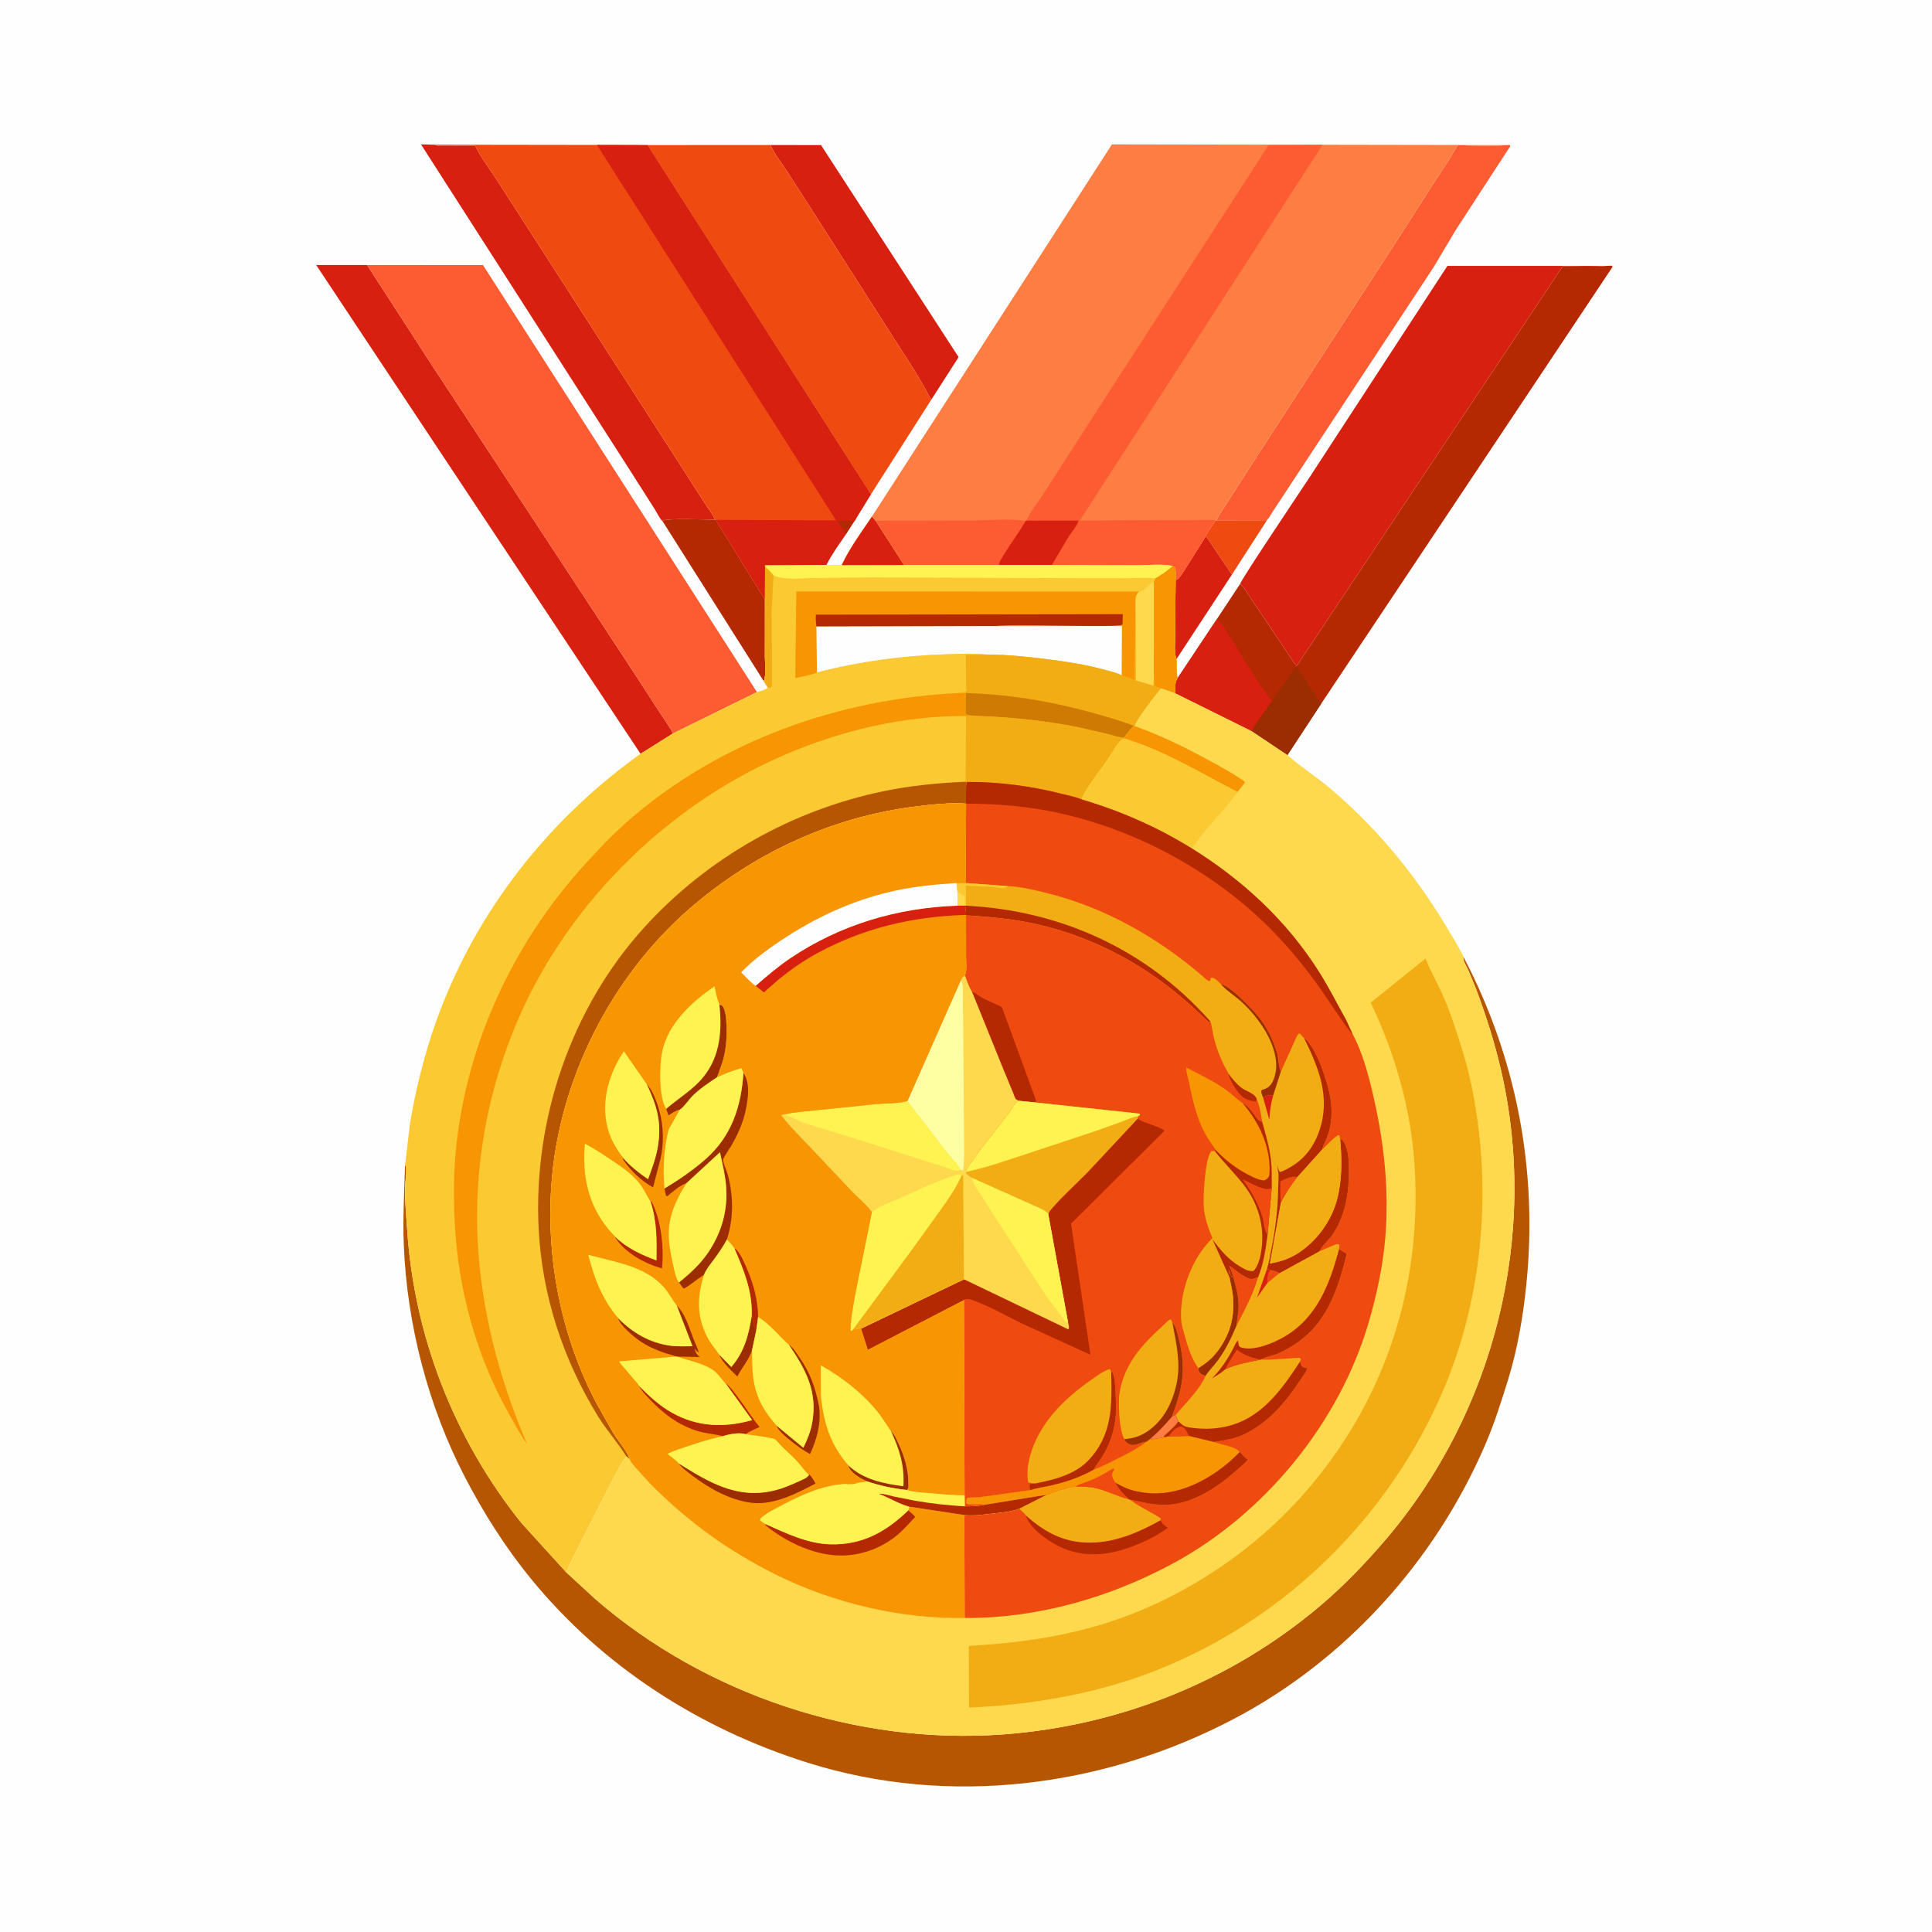
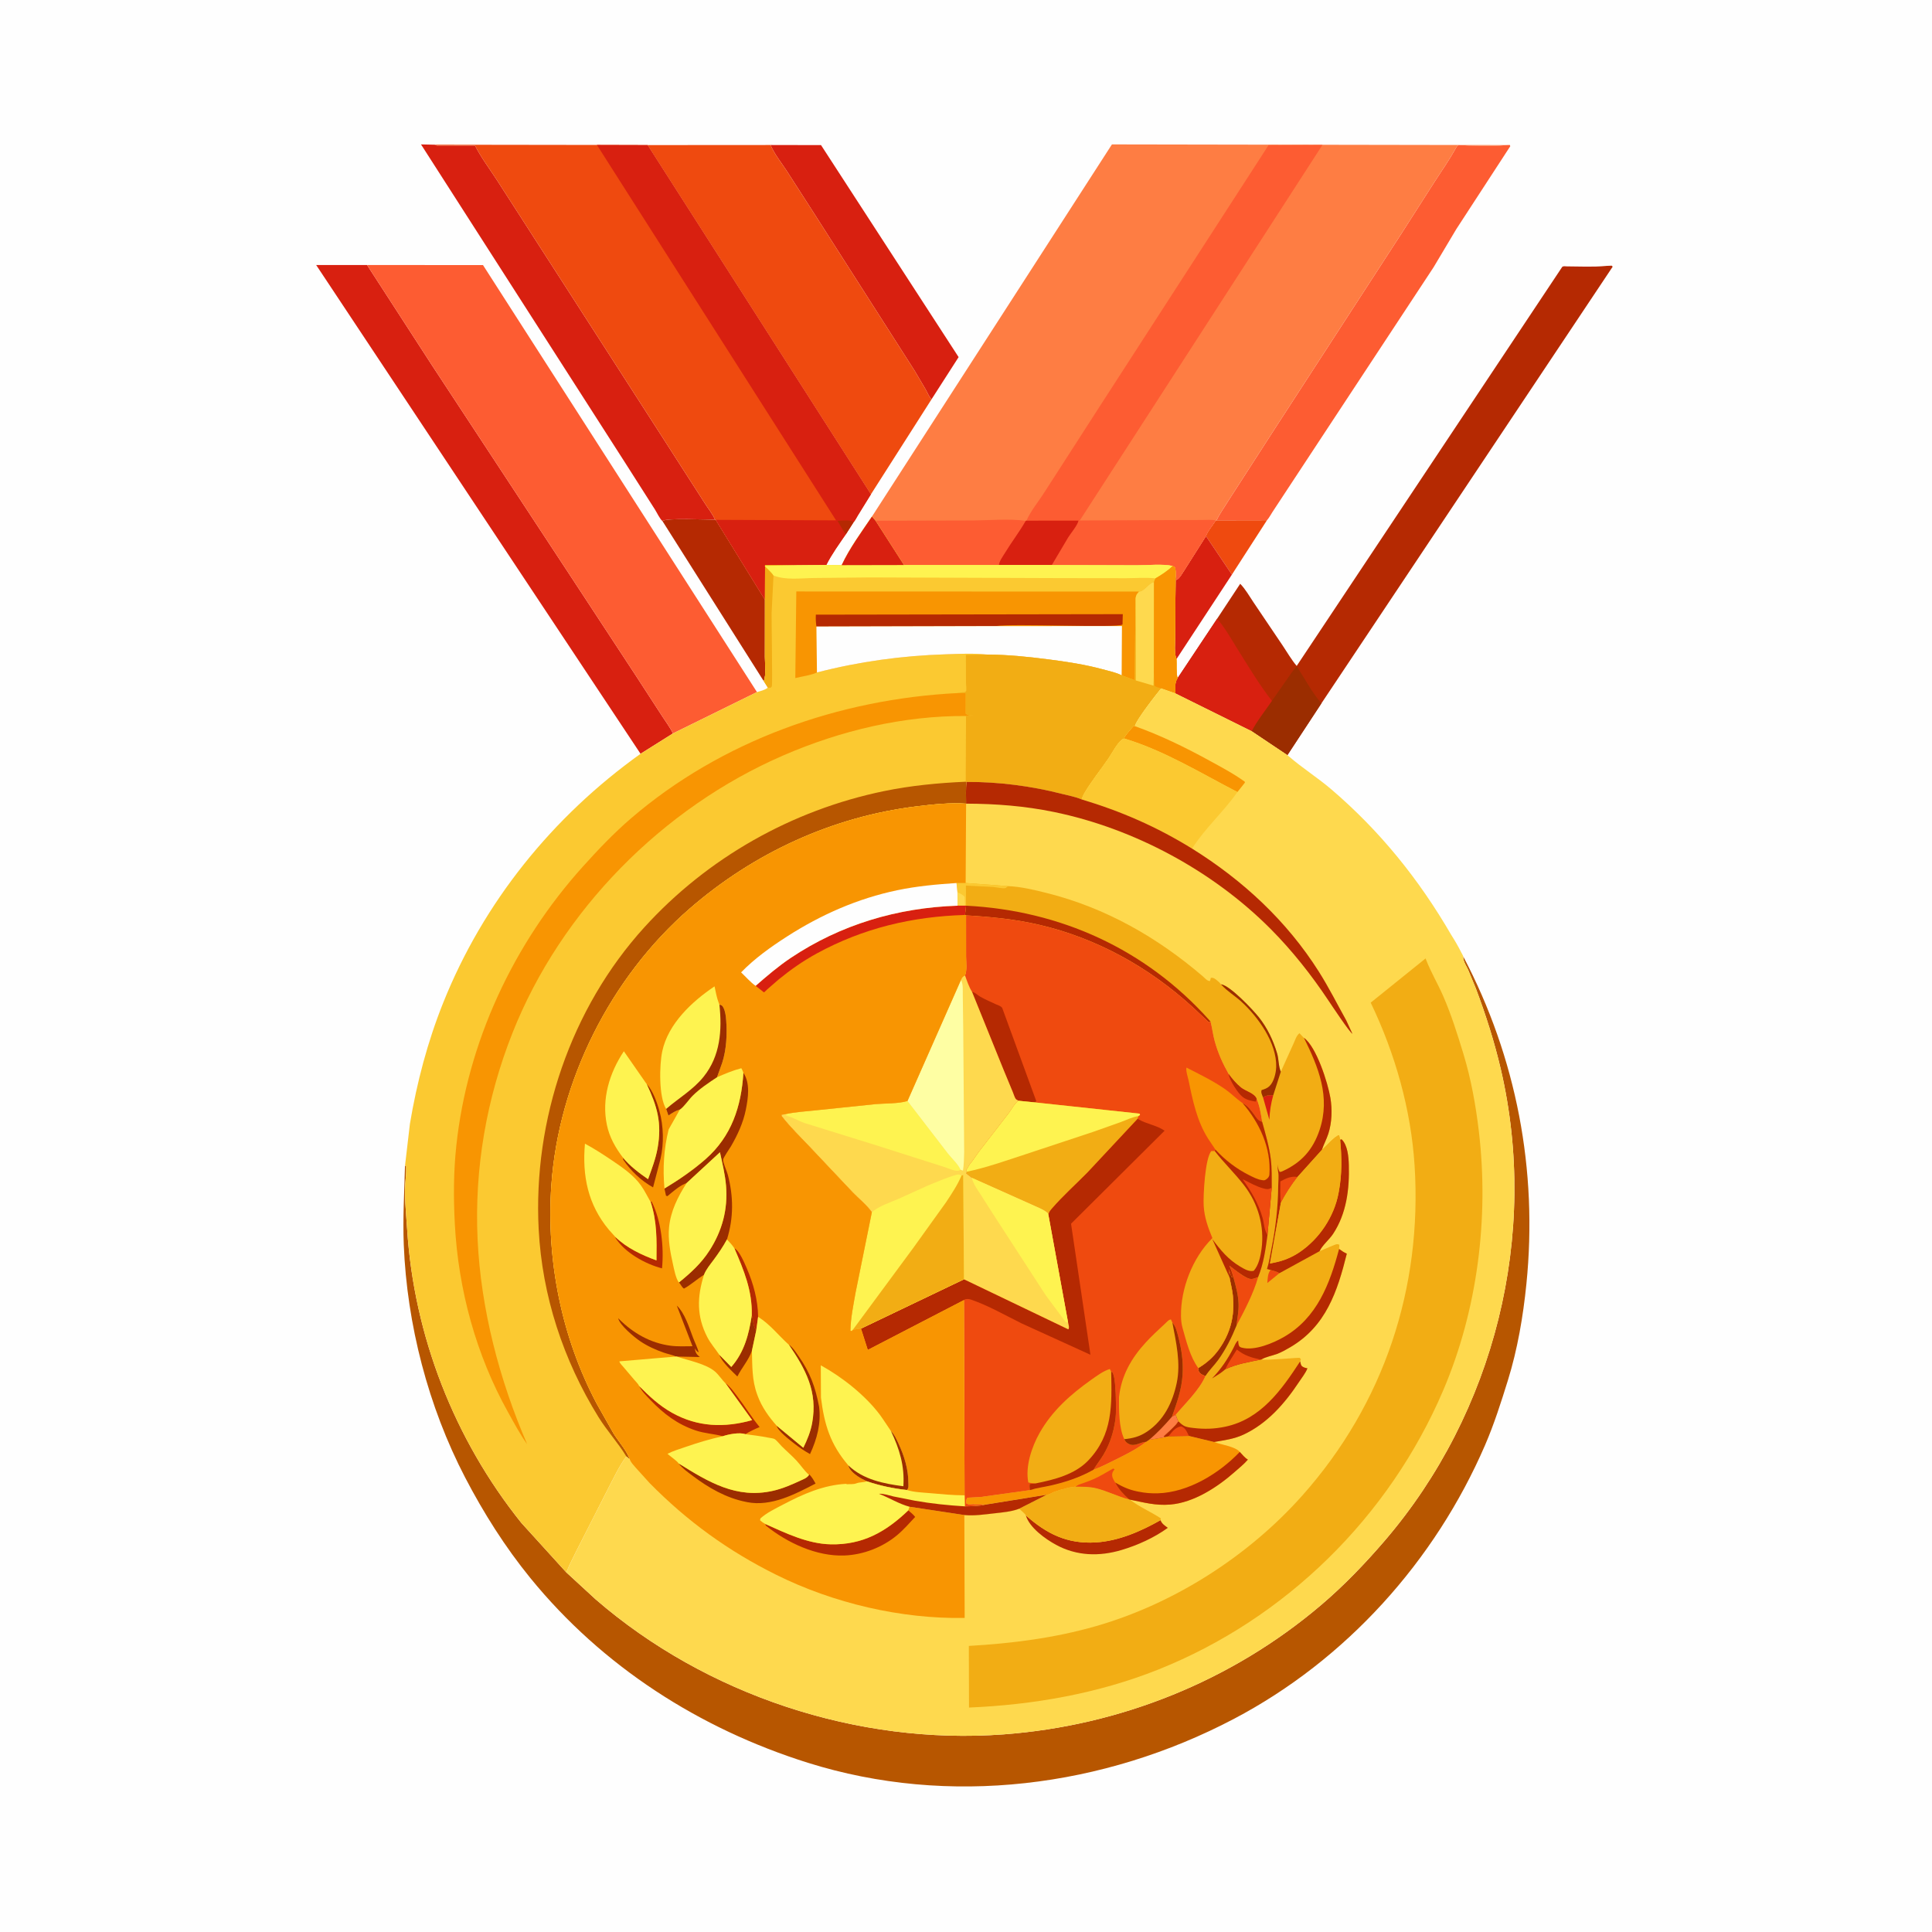
<svg xmlns="http://www.w3.org/2000/svg" version="1.1" style="display: block;" viewBox="0 0 2048 2048" width="1024" height="1024">
  <path transform="translate(0,0)" fill="rgb(254,254,254)" d="M -0 -0 L 2048 0 L 2048 2048 L -0 2048 L -0 -0 z" />
  <path transform="translate(0,0)" fill="rgb(239,74,15)" d="M 1289.58 551.556 L 1343.05 551.447 L 1305.87 609.11 L 1278.4 568.287 C 1279.46 563.893 1286.26 556.057 1288.71 551.69 L 1289.58 551.556 z" />
  <path transform="translate(0,0)" fill="rgb(216,32,16)" d="M 1278.4 568.287 L 1305.87 609.11 L 1247.15 698.589 C 1244.43 692.853 1245.68 681.261 1245.63 674.838 L 1246.27 605.496 C 1246.44 608.596 1246.53 611.691 1247.1 614.749 C 1250.39 613.253 1252.99 608.12 1255.07 605.112 L 1278.4 568.287 z" />
  <path transform="translate(0,0)" fill="rgb(181,41,2)" d="M 702.18 552.261 C 706.813 548.863 749.59 550.893 757.98 550.916 L 758.675 551.059 L 810.863 635.715 L 810.819 696.393 C 810.807 703.698 812.354 715.583 809.604 722.043 L 702.18 552.261 z" />
  <path transform="translate(0,0)" fill="rgb(216,32,16)" d="M 816.826 153.705 L 870.32 153.815 L 1016.17 378.564 L 987.428 423.327 C 984.715 420.337 983.051 416.139 981.117 412.608 L 969.713 393.259 L 862.743 225.863 L 834.106 181.333 C 828.399 172.579 820.866 163.311 816.826 153.705 z" />
  <path transform="translate(0,0)" fill="rgb(253,92,50)" d="M 1596.16 153.792 L 1600.5 153.68 L 1600.95 155 L 1543.71 242.935 L 1519.64 283.329 L 1404.02 458.922 L 1362.22 522.442 L 1348.92 542.661 C 1347.11 545.389 1345.25 549.075 1343.05 551.447 L 1289.58 551.556 C 1293.11 544.171 1298.42 536.998 1302.67 529.944 L 1352.95 452 L 1484.78 248.85 L 1521.11 192.084 C 1528.53 180.6 1536.5 169.27 1543.12 157.311 L 1544.28 155.298 C 1544.64 154.875 1544.96 154.349 1545.47 154.138 C 1547.27 153.399 1553.96 154.183 1556.17 154.193 C 1568.98 154.254 1582.35 155.074 1595.1 153.9 L 1596.16 153.792 z" />
  <path transform="translate(0,0)" fill="rgb(216,32,16)" d="M 702.18 552.261 C 699.651 550.473 696.121 543.005 694.233 540.052 L 662.96 490.977 L 446.285 153.079 L 461.239 153.408 L 463 154.279 L 503.535 154.303 C 509.963 167.024 519.109 179.086 526.87 191.081 L 570.726 259.239 L 699.601 459.483 L 746.669 532.788 C 750.203 538.532 755.437 544.77 757.98 550.916 C 749.59 550.893 706.813 548.863 702.18 552.261 z" />
  <path transform="translate(0,0)" fill="rgb(216,32,16)" d="M 679.003 799.046 L 335.167 280.945 L 389.077 280.917 L 458.5 388.144 L 603.008 608 L 673.699 715.735 L 701.653 758.77 C 705.497 764.819 710.307 771.002 713.323 777.493 L 679.003 799.046 z" />
  <path transform="translate(0,0)" fill="rgb(181,41,2)" d="M 1703.06 281.84 L 1708.5 281.618 L 1709.5 282.707 L 1400.73 745.62 L 1364.73 800.436 L 1326.81 775.05 L 1245.96 734.969 C 1246.04 729.215 1244.97 723.717 1248.26 718.905 L 1290.21 655.878 L 1314.66 618.836 C 1320.33 624.603 1324.44 632.127 1328.99 638.814 L 1359.68 684.313 C 1364.48 691.436 1368.99 699.395 1374.55 705.913 L 1655.93 283.058 C 1656.9 281.798 1659.52 282.385 1661.08 282.388 C 1674.54 282.415 1688.55 283.206 1701.94 281.955 L 1703.06 281.84 z" />
  <path transform="translate(0,0)" fill="rgb(155,45,0)" d="M 1348.27 742.926 L 1365.84 717.838 C 1368.59 713.924 1371.16 709.634 1374.76 706.447 C 1383 719.244 1390.79 734.124 1400.73 745.62 L 1364.73 800.436 L 1326.81 775.05 C 1332.53 764.005 1341.26 753.266 1348.27 742.926 z" />
  <path transform="translate(0,0)" fill="rgb(216,32,16)" d="M 1290.21 655.878 C 1298.54 665.455 1304.66 676.548 1311.36 687.283 C 1323.01 705.95 1334.76 725.557 1348.27 742.926 C 1341.26 753.266 1332.53 764.005 1326.81 775.05 L 1245.96 734.969 C 1246.04 729.215 1244.97 723.717 1248.26 718.905 L 1290.21 655.878 z" />
  <path transform="translate(0,0)" fill="rgb(239,74,15)" d="M 686.469 153.793 L 816.826 153.705 C 820.866 163.311 828.399 172.579 834.106 181.333 L 862.743 225.863 L 969.713 393.259 L 981.117 412.608 C 983.051 416.139 984.715 420.337 987.428 423.327 L 923.217 524.002 L 686.469 153.793 z" />
-   <path transform="translate(0,0)" fill="rgb(216,32,16)" d="M 1314.66 618.836 C 1314.65 615.873 1381.2 516.595 1388.4 505.656 L 1534.32 281.848 L 1703.06 281.84 L 1701.94 281.955 C 1688.55 283.206 1674.54 282.415 1661.08 282.388 C 1659.52 282.385 1656.9 281.798 1655.93 283.058 L 1374.55 705.913 C 1368.99 699.395 1364.48 691.436 1359.68 684.313 L 1328.99 638.814 C 1324.44 632.127 1320.33 624.603 1314.66 618.836 z" />
  <path transform="translate(0,0)" fill="rgb(253,92,50)" d="M 389.077 280.917 L 511.994 280.997 L 802.417 733.638 L 713.323 777.493 C 710.307 771.002 705.497 764.819 701.653 758.77 L 673.699 715.735 L 603.008 608 L 458.5 388.144 L 389.077 280.917 z" />
  <path transform="translate(0,0)" fill="rgb(183,86,0)" d="M 1551.13 1013.94 C 1607.58 1121.39 1630.25 1240.55 1618.03 1361.22 C 1614.58 1395.35 1608.64 1430.37 1598.44 1463.17 C 1591.25 1486.3 1583.82 1509.68 1574.21 1531.93 C 1521.1 1654.81 1426.83 1759.58 1308 1822.07 C 1170.04 1894.62 1006.15 1915.66 856.336 1868.6 C 741.462 1832.51 638.559 1766.54 562.194 1672.77 C 535.418 1639.88 512.597 1603.76 493.054 1566.2 C 453.95 1491.03 431.349 1403.87 428.007 1319.26 C 426.905 1291.36 428.583 1263.8 429.304 1235.96 L 430.536 1235.5 C 430.551 1239.9 430.612 1244.23 430.101 1248.6 C 428.109 1265.66 430.464 1285.53 431.562 1302.73 C 438.806 1416.13 481.567 1525.71 552.641 1614.32 L 600.076 1666.57 L 631.258 1695.26 C 748.392 1796.8 909.233 1850.02 1063.87 1838.51 C 1187.38 1829.32 1305.59 1781.9 1400.11 1701.65 C 1424.52 1680.92 1446.83 1657.68 1467.68 1633.41 C 1584.66 1497.21 1631.66 1308.51 1590.93 1133.5 C 1584.12 1104.26 1574.97 1075.6 1564.36 1047.54 L 1556.3 1028.05 C 1554.64 1024.52 1551.24 1019.23 1551.13 1015.33 L 1551.13 1013.94 z" />
  <path transform="translate(0,0)" fill="rgb(239,74,15)" d="M 461.239 153.408 L 632.759 153.644 L 686.469 153.793 L 923.217 524.002 L 909.264 546.569 C 908.396 547.953 906.042 552.619 904.971 553.258 L 896.643 566.291 C 889.421 576.871 881.67 587.422 875.929 598.903 L 842.514 599.208 L 811.014 598.938 L 810.863 635.715 L 758.675 551.059 L 757.98 550.916 C 755.437 544.77 750.203 538.532 746.669 532.788 L 699.601 459.483 L 570.726 259.239 L 526.87 191.081 C 519.109 179.086 509.963 167.024 503.535 154.303 L 463 154.279 L 461.239 153.408 z" />
  <path transform="translate(0,0)" fill="rgb(216,32,16)" d="M 632.759 153.644 L 686.469 153.793 L 923.217 524.002 L 909.264 546.569 C 908.396 547.953 906.042 552.619 904.971 553.258 L 896.643 566.291 C 889.421 576.871 881.67 587.422 875.929 598.903 L 842.514 599.208 L 811.014 598.938 L 810.863 635.715 L 758.675 551.059 L 886.275 551.607 L 632.759 153.644 z" />
  <path transform="translate(0,0)" fill="rgb(181,41,2)" d="M 896.643 566.291 C 893.264 561.986 890.642 556.702 887.736 552.022 C 892.9 551.963 900.573 550.774 904.971 553.258 L 896.643 566.291 z" />
  <path transform="translate(0,0)" fill="rgb(254,125,67)" d="M 924.352 547.508 L 1178.69 153.082 L 1596.16 153.792 L 1595.1 153.9 C 1582.35 155.074 1568.98 154.254 1556.17 154.193 C 1553.96 154.183 1547.27 153.399 1545.47 154.138 C 1544.96 154.349 1544.64 154.875 1544.28 155.298 L 1543.12 157.311 C 1536.5 169.27 1528.53 180.6 1521.11 192.084 L 1484.78 248.85 L 1352.95 452 L 1302.67 529.944 C 1298.42 536.998 1293.11 544.171 1289.58 551.556 L 1288.71 551.69 C 1286.26 556.057 1279.46 563.893 1278.4 568.287 L 1255.07 605.112 C 1252.99 608.12 1250.39 613.253 1247.1 614.749 C 1246.53 611.691 1246.44 608.596 1246.27 605.496 L 1245.61 601.5 L 1243.08 599.928 C 1231.98 597.54 1216.57 599.265 1205.06 599.228 L 1114.97 598.968 L 1058.83 598.928 L 958.281 598.957 L 928.135 551.984 L 924.352 547.508 z" />
  <path transform="translate(0,0)" fill="rgb(253,92,50)" d="M 928.135 551.984 L 1031.64 551.709 C 1049.56 551.568 1069.59 549.691 1087.3 552.086 C 1080.57 563.901 1072.15 574.766 1065.08 586.418 C 1062.81 590.14 1059.4 594.613 1058.83 598.928 L 958.281 598.957 L 928.135 551.984 z" />
  <path transform="translate(0,0)" fill="rgb(253,92,50)" d="M 1088.07 551.9 C 1092.83 541.208 1101.09 531.443 1107.35 521.504 L 1166.69 429.332 L 1344.73 153.889 L 1401.87 153.608 L 1144.61 551.717 L 1246 551.299 L 1273.64 551.228 C 1278.35 551.236 1284.13 550.645 1288.71 551.69 C 1286.26 556.057 1279.46 563.893 1278.4 568.287 L 1255.07 605.112 C 1252.99 608.12 1250.39 613.253 1247.1 614.749 C 1246.53 611.691 1246.44 608.596 1246.27 605.496 L 1245.61 601.5 L 1243.08 599.928 C 1231.98 597.54 1216.57 599.265 1205.06 599.228 L 1114.97 598.968 L 1058.83 598.928 C 1059.4 594.613 1062.81 590.14 1065.08 586.418 C 1072.15 574.766 1080.57 563.901 1087.3 552.086 L 1088.07 551.9 z" />
  <path transform="translate(0,0)" fill="rgb(216,32,16)" d="M 1088.07 551.9 L 1143.3 551.874 C 1141.82 557.489 1135.59 564.483 1132.34 569.65 L 1114.97 598.968 L 1058.83 598.928 C 1059.4 594.613 1062.81 590.14 1065.08 586.418 C 1072.15 574.766 1080.57 563.901 1087.3 552.086 L 1088.07 551.9 z" />
  <path transform="translate(0,0)" fill="rgb(251,201,49)" d="M 924.352 547.508 L 928.135 551.984 L 958.281 598.957 L 1058.83 598.928 L 1114.97 598.968 L 1205.06 599.228 C 1216.57 599.265 1231.98 597.54 1243.08 599.928 L 1245.61 601.5 L 1246.27 605.496 L 1245.63 674.838 C 1245.68 681.261 1244.43 692.853 1247.15 698.589 C 1247.55 704.959 1246.69 712.871 1248.26 718.905 C 1244.97 723.717 1246.04 729.215 1245.96 734.969 L 1230.82 729.678 C 1226.36 735.064 1203.49 764.204 1203.07 769.799 L 1201.86 769.382 C 1198.59 773.341 1194.26 777.633 1191.76 782.044 L 1191.95 782.899 C 1190.75 783.228 1190.3 783.253 1189.19 784.116 C 1183.91 788.21 1178.66 798.57 1174.84 804.153 C 1166.45 816.403 1156.41 828.716 1149.05 841.5 C 1147.99 843.347 1147.24 845.392 1146.56 847.403 C 1140.26 844.672 1132.33 843.235 1125.68 841.529 C 1093.2 833.201 1058.2 828.685 1024.64 828.879 C 1023.6 836.4 1024.07 844.3 1024.11 851.896 C 1007.05 850.712 988.941 852.675 972 854.731 C 882.576 865.588 799.003 904.179 731.107 963.146 C 647.251 1035.98 592.097 1145.8 584.449 1256.59 C 578.966 1336.03 595.247 1417.49 632.524 1487.92 L 650.355 1519.49 C 655.652 1528.02 664.528 1537.84 667.682 1547.12 L 663.928 1543.86 C 656.116 1554.55 650.298 1567.14 644.182 1578.88 L 610.491 1645.07 L 603.297 1659.72 C 602.411 1661.64 601.391 1665.02 600.076 1666.57 L 552.641 1614.32 C 481.567 1525.71 438.806 1416.13 431.562 1302.73 C 430.464 1285.53 428.109 1265.66 430.101 1248.6 C 430.612 1244.23 430.551 1239.9 430.536 1235.5 L 429.304 1235.96 L 434.506 1191.47 C 441.795 1147.74 453.235 1104.42 469.704 1063.22 C 512.405 956.383 585.665 865.843 679.003 799.046 L 713.323 777.493 L 802.417 733.638 C 806.41 732.43 810.606 731.564 813.947 728.973 L 809.604 722.043 C 812.354 715.583 810.807 703.698 810.819 696.393 L 810.863 635.715 L 811.014 598.938 L 842.514 599.208 L 875.929 598.903 L 892.219 599.091 C 900.396 581.337 913.392 563.746 924.352 547.508 z" />
  <path transform="translate(0,0)" fill="rgb(242,173,20)" d="M 810.863 635.715 L 811.014 598.938 L 842.514 599.208 L 841.251 599.316 L 810.501 599.867 C 813.42 602.922 817.802 606.476 819.948 610.022 L 817.939 649.794 C 817.791 657.543 818.987 725.978 818.207 727.5 C 817.904 728.092 817.364 728.529 816.942 729.043 L 813.947 728.973 L 809.604 722.043 C 812.354 715.583 810.807 703.698 810.819 696.393 L 810.863 635.715 z" />
  <path transform="translate(0,0)" fill="rgb(254,243,80)" d="M 924.352 547.508 L 928.135 551.984 L 958.281 598.957 L 1058.83 598.928 L 1114.97 598.968 L 1205.06 599.228 C 1216.57 599.265 1231.98 597.54 1243.08 599.928 C 1239.24 604.238 1230.01 610.239 1224.91 613.087 C 1214.87 611.974 1203.7 612.915 1193.53 612.909 L 1125.41 612.821 L 922.777 612.085 L 862.779 612.714 C 848.982 612.831 832.77 615.269 819.948 610.022 C 817.802 606.476 813.42 602.922 810.501 599.867 L 841.251 599.316 L 842.514 599.208 L 875.929 598.903 L 892.219 599.091 C 900.396 581.337 913.392 563.746 924.352 547.508 z" />
  <path transform="translate(0,0)" fill="rgb(216,32,16)" d="M 924.352 547.508 L 928.135 551.984 L 958.281 598.957 L 892.219 599.091 C 900.396 581.337 913.392 563.746 924.352 547.508 z" />
  <path transform="translate(0,0)" fill="rgb(183,86,0)" d="M 1023.84 828.656 L 1024.64 828.879 C 1023.6 836.4 1024.07 844.3 1024.11 851.896 C 1007.05 850.712 988.941 852.675 972 854.731 C 882.576 865.588 799.003 904.179 731.107 963.146 C 647.251 1035.98 592.097 1145.8 584.449 1256.59 C 578.966 1336.03 595.247 1417.49 632.524 1487.92 L 650.355 1519.49 C 655.652 1528.02 664.528 1537.84 667.682 1547.12 L 663.928 1543.86 C 655.239 1529.47 643.405 1516.67 634.439 1502.19 C 597.162 1441.97 574.684 1373.8 571.016 1302.91 C 565.045 1187.52 604.949 1068.86 683.082 982.934 C 750.094 909.237 839.469 858.781 936.936 838.638 C 965.504 832.734 994.721 829.947 1023.84 828.656 z" />
  <path transform="translate(0,0)" fill="rgb(248,149,2)" d="M 866.008 712.847 C 859.502 715.9 850.145 716.987 843.062 718.794 L 844.126 626.986 L 1207.43 627.099 C 1205.21 629.838 1204.27 630.523 1203.83 634.1 L 1203.73 635.049 L 1202.86 721.104 L 1188.99 715.871 C 1182.94 712.778 1175.22 711.204 1168.65 709.428 C 1149.7 704.307 1130.47 701.442 1111.03 698.926 C 1089.64 696.159 1067.99 693.983 1046.41 693.853 C 1031.99 692.347 1016.97 693.131 1002.5 693.591 C 956.144 695.062 910.93 701.267 866.008 712.847 z" />
  <path transform="translate(0,0)" fill="rgb(181,41,2)" d="M 865.425 664.157 C 864.843 659.85 864.593 655.901 864.845 651.559 L 1190.21 651.04 L 1189.9 662 C 1184.21 666.033 1073.59 660.588 1055.48 663.694 L 865.425 664.157 z" />
  <path transform="translate(0,0)" fill="rgb(254,254,254)" d="M 1055.48 663.694 L 1189.31 663.684 L 1188.99 715.871 C 1182.94 712.778 1175.22 711.204 1168.65 709.428 C 1149.7 704.307 1130.47 701.442 1111.03 698.926 C 1089.64 696.159 1067.99 693.983 1046.41 693.853 C 1031.99 692.347 1016.97 693.131 1002.5 693.591 C 956.144 695.062 910.93 701.267 866.008 712.847 L 865.425 664.157 L 1055.48 663.694 z" />
  <path transform="translate(0,0)" fill="rgb(248,149,2)" d="M 1015.43 734.664 L 1023.8 734.692 L 1023.76 756.5 C 1026.63 758.863 1029.96 758.16 1033.49 758.87 L 1024.02 758.988 C 957.573 758.598 891.183 774.42 830.367 800.756 C 702.478 856.138 594.727 965.07 543.301 1094.82 C 515.651 1164.58 502.808 1238.59 506.27 1313.64 C 509.692 1387.8 529.434 1462.91 558.822 1530.95 C 551.218 1520.34 545.049 1508.64 538.696 1497.26 C 504.693 1436.38 485.836 1367.17 482.145 1297.59 C 480.674 1269.84 480.731 1242.5 483.676 1214.85 C 495.393 1104.83 544.313 1000.12 618.208 918.232 C 634.092 900.63 650.588 883.259 668.563 867.781 C 764.687 785.012 889.6 740.911 1015.43 734.664 z" />
  <path transform="translate(0,0)" fill="rgb(242,173,20)" d="M 1243.08 599.928 L 1245.61 601.5 L 1246.27 605.496 L 1245.63 674.838 C 1245.68 681.261 1244.43 692.853 1247.15 698.589 C 1247.55 704.959 1246.69 712.871 1248.26 718.905 C 1244.97 723.717 1246.04 729.215 1245.96 734.969 L 1230.82 729.678 C 1226.36 735.064 1203.49 764.204 1203.07 769.799 L 1201.86 769.382 C 1198.59 773.341 1194.26 777.633 1191.76 782.044 L 1191.95 782.899 C 1190.75 783.228 1190.3 783.253 1189.19 784.116 C 1183.91 788.21 1178.66 798.57 1174.84 804.153 C 1166.45 816.403 1156.41 828.716 1149.05 841.5 C 1147.99 843.347 1147.24 845.392 1146.56 847.403 C 1140.26 844.672 1132.33 843.235 1125.68 841.529 C 1093.2 833.201 1058.2 828.685 1024.64 828.879 L 1023.84 828.656 L 1024.02 758.988 L 1033.49 758.87 C 1029.96 758.16 1026.63 758.863 1023.76 756.5 L 1023.8 734.692 L 1015.43 734.664 C 1017.97 733.952 1020.39 733.846 1023 733.646 C 1023.38 733.264 1023.91 732.987 1024.14 732.5 C 1024.72 731.272 1024.03 726.027 1024 724.214 L 1023.88 694.226 L 1045.2 693.968 L 1046.41 693.853 C 1067.99 693.983 1089.64 696.159 1111.03 698.926 C 1130.47 701.442 1149.7 704.307 1168.65 709.428 C 1175.22 711.204 1182.94 712.778 1188.99 715.871 L 1202.86 721.104 L 1203.73 635.049 L 1203.83 634.1 C 1204.27 630.523 1205.21 629.838 1207.43 627.099 C 1212.95 627.018 1217.52 618.07 1223.32 616.999 C 1223.64 615.532 1224.25 614.425 1224.91 613.087 C 1230.01 610.239 1239.24 604.238 1243.08 599.928 z" />
  <path transform="translate(0,0)" fill="rgb(254,217,78)" d="M 1207.43 627.099 C 1212.95 627.018 1217.52 618.07 1223.32 616.999 L 1223.16 713.75 L 1222.75 726.815 L 1203.99 721.309 L 1203.83 634.1 C 1204.27 630.523 1205.21 629.838 1207.43 627.099 z" />
  <path transform="translate(0,0)" fill="rgb(248,149,2)" d="M 1243.08 599.928 L 1245.61 601.5 L 1246.27 605.496 L 1245.63 674.838 C 1245.68 681.261 1244.43 692.853 1247.15 698.589 C 1247.55 704.959 1246.69 712.871 1248.26 718.905 C 1244.97 723.717 1246.04 729.215 1245.96 734.969 L 1230.82 729.678 C 1228.24 728.949 1226.1 728.46 1223.81 727 L 1223.16 713.75 L 1223.32 616.999 C 1223.64 615.532 1224.25 614.425 1224.91 613.087 C 1230.01 610.239 1239.24 604.238 1243.08 599.928 z" />
-   <path transform="translate(0,0)" fill="rgb(207,122,3)" d="M 1023.8 734.692 C 1068.15 735.968 1109.62 742.565 1152.44 754.067 C 1168.92 758.496 1185.95 763.218 1201.86 769.382 C 1198.59 773.341 1194.26 777.633 1191.76 782.044 C 1186.05 781.853 1180.34 779.62 1174.81 778.221 L 1141.64 770.593 C 1105.84 763.67 1069.92 760.018 1033.49 758.87 C 1029.96 758.16 1026.63 758.863 1023.76 756.5 L 1023.8 734.692 z" />
  <path transform="translate(0,0)" fill="rgb(242,173,20)" d="M 1033.49 758.87 C 1069.92 760.018 1105.84 763.67 1141.64 770.593 L 1174.81 778.221 C 1180.34 779.62 1186.05 781.853 1191.76 782.044 L 1191.95 782.899 C 1190.75 783.228 1190.3 783.253 1189.19 784.116 C 1183.91 788.21 1178.66 798.57 1174.84 804.153 C 1166.45 816.403 1156.41 828.716 1149.05 841.5 C 1147.99 843.347 1147.24 845.392 1146.56 847.403 C 1140.26 844.672 1132.33 843.235 1125.68 841.529 C 1093.2 833.201 1058.2 828.685 1024.64 828.879 L 1023.84 828.656 L 1024.02 758.988 L 1033.49 758.87 z" />
  <path transform="translate(0,0)" fill="rgb(254,217,78)" d="M 1230.82 729.678 L 1245.96 734.969 L 1326.81 775.05 L 1364.73 800.436 L 1366.18 801.713 C 1380.48 814.14 1396.8 824.374 1411.25 836.73 C 1463.01 880.998 1504.26 932.269 1538.38 991.044 C 1542.34 997.225 1545.91 1003.43 1549.21 1009.99 C 1549.5 1010.55 1551.16 1013.37 1551.13 1013.94 L 1551.13 1015.33 C 1551.24 1019.23 1554.64 1024.52 1556.3 1028.05 L 1564.36 1047.54 C 1574.97 1075.6 1584.12 1104.26 1590.93 1133.5 C 1631.66 1308.51 1584.66 1497.21 1467.68 1633.41 C 1446.83 1657.68 1424.52 1680.92 1400.11 1701.65 C 1305.59 1781.9 1187.38 1829.32 1063.87 1838.51 C 909.233 1850.02 748.392 1796.8 631.258 1695.26 L 600.076 1666.57 C 601.391 1665.02 602.411 1661.64 603.297 1659.72 L 610.491 1645.07 L 644.182 1578.88 C 650.298 1567.14 656.116 1554.55 663.928 1543.86 L 667.682 1547.12 C 664.528 1537.84 655.652 1528.02 650.355 1519.49 L 632.524 1487.92 C 595.247 1417.49 578.966 1336.03 584.449 1256.59 C 592.097 1145.8 647.251 1035.98 731.107 963.146 C 799.003 904.179 882.576 865.588 972 854.731 C 988.941 852.675 1007.05 850.712 1024.11 851.896 C 1024.07 844.3 1023.6 836.4 1024.64 828.879 C 1058.2 828.685 1093.2 833.201 1125.68 841.529 C 1132.33 843.235 1140.26 844.672 1146.56 847.403 C 1147.24 845.392 1147.99 843.347 1149.05 841.5 C 1156.41 828.716 1166.45 816.403 1174.84 804.153 C 1178.66 798.57 1183.91 788.21 1189.19 784.116 C 1190.3 783.253 1190.75 783.228 1191.95 782.899 L 1191.76 782.044 C 1194.26 777.633 1198.59 773.341 1201.86 769.382 L 1203.07 769.799 C 1203.49 764.204 1226.36 735.064 1230.82 729.678 z" />
  <path transform="translate(0,0)" fill="rgb(248,149,2)" d="M 1201.86 769.382 L 1203.07 769.799 C 1230.26 779.449 1256.49 792.294 1281.76 806.142 C 1294.58 813.164 1307.65 820.049 1319.5 828.622 L 1319.64 829.628 L 1311.72 839.593 C 1272.19 819.212 1234.89 795.956 1191.95 782.899 L 1191.76 782.044 C 1194.26 777.633 1198.59 773.341 1201.86 769.382 z" />
  <path transform="translate(0,0)" fill="rgb(251,201,49)" d="M 1191.95 782.899 C 1234.89 795.956 1272.19 819.212 1311.72 839.593 C 1297.11 860.51 1277.39 877.805 1263.65 899.56 C 1226.32 876.485 1188.54 859.978 1146.56 847.403 C 1147.24 845.392 1147.99 843.347 1149.05 841.5 C 1156.41 828.716 1166.45 816.403 1174.84 804.153 C 1178.66 798.57 1183.91 788.21 1189.19 784.116 C 1190.3 783.253 1190.75 783.228 1191.95 782.899 z" />
  <path transform="translate(0,0)" fill="rgb(242,173,20)" d="M 1453 1062.85 L 1511.17 1015.98 L 1511.79 1017.59 C 1516.8 1030.43 1524.1 1042.78 1529.67 1055.48 C 1538.4 1075.41 1544.9 1096.21 1551.24 1117 C 1559.37 1143.67 1564.42 1171.84 1567.68 1199.5 C 1578.47 1291.19 1566.26 1388.55 1529.92 1473.7 C 1472.74 1607.7 1362.96 1715.94 1227.51 1769.91 C 1163.98 1795.23 1095.4 1807.23 1027.19 1810.07 L 1027.01 1744.75 C 1072.64 1742.1 1117.23 1736.5 1161.3 1723.91 C 1244.31 1700.2 1323.34 1649.63 1380.63 1585.19 C 1467.03 1488 1507.67 1365.5 1499.56 1236 C 1495.82 1176.22 1478.85 1116.64 1453 1062.85 z" />
-   <path transform="translate(0,0)" fill="rgb(239,74,15)" d="M 1024.64 828.879 C 1058.2 828.685 1093.2 833.201 1125.68 841.529 C 1132.33 843.235 1140.26 844.672 1146.56 847.403 C 1188.54 859.978 1226.32 876.485 1263.65 899.56 C 1317.45 933.097 1363.97 976.137 1398.05 1030 C 1408.66 1046.77 1417.49 1064.41 1427.13 1081.71 L 1433.63 1095.84 C 1444.83 1116.33 1451.42 1142.34 1456.53 1165.06 C 1467.46 1213.63 1472.64 1262.67 1468.41 1312.44 C 1465.81 1342.91 1459.34 1372.95 1450.73 1402.26 C 1419.59 1508.18 1340.99 1604.32 1244.09 1656.95 C 1177 1693.39 1099.37 1715.71 1022.58 1715.1 L 1022.24 1606 C 1032.43 1607.01 1043.39 1605.41 1053.52 1604.26 C 1062.43 1603.24 1071.96 1602.53 1080.36 1599.32 L 1109.69 1584.45 L 1044.46 1594.98 C 1040.88 1594.45 1037.56 1594.9 1034 1594.76 L 1031.5 1594.51 C 1028.12 1594.73 1027.63 1595.36 1024.25 1593.75 C 1024.07 1590.78 1023.92 1590.23 1025.32 1587.66 L 1039.72 1586.84 L 1091.68 1579.6 C 1098.69 1577.3 1106.31 1576.39 1113.51 1574.76 C 1129.66 1571.11 1144.79 1566.1 1159.22 1557.93 C 1166.79 1555.26 1173.82 1551.56 1181 1548.02 C 1192.48 1542.35 1204.89 1536.28 1214.97 1528.37 L 1218.08 1526.28 L 1234.22 1523.56 L 1233.53 1522.5 C 1238.78 1517.37 1244.89 1512.66 1249.07 1506.59 C 1247.84 1504.39 1247.09 1502.14 1246.24 1499.78 C 1256.62 1487.48 1271.51 1473.32 1277.81 1458.67 C 1276.2 1457.99 1274.24 1457.28 1272.86 1456.21 C 1270.68 1454.52 1270.26 1452.79 1270.25 1450.22 L 1271.39 1449.5 C 1279.46 1444.58 1286.51 1438.22 1292.03 1430.5 C 1304.49 1413.04 1309.06 1394.58 1306.89 1373.25 C 1306.24 1366.84 1304.47 1360.48 1303.36 1354.13 C 1303.2 1351.24 1302.99 1348.53 1302.36 1345.68 C 1304.03 1347.6 1303.24 1348.73 1304.51 1351 L 1305.54 1353.45 L 1306.97 1354.17 L 1307.45 1353.98 C 1306.39 1349.67 1304.91 1345.74 1303.21 1341.64 C 1309.18 1346.16 1315.72 1351.6 1322.47 1354.83 C 1326.69 1356.85 1329.56 1355.26 1333.65 1353.75 C 1339.51 1339.37 1341.49 1324.7 1343.54 1309.45 L 1348.08 1259.06 C 1348.06 1249.03 1348.32 1238.45 1347.05 1228.5 C 1345.36 1215.21 1341.52 1202.08 1337.94 1189.19 C 1336.73 1181.35 1335.33 1172.36 1332.18 1165.05 C 1330.09 1158.86 1320.36 1156.79 1315.5 1152.83 C 1310.45 1148.71 1306.18 1143.68 1302.38 1138.42 C 1296 1127.14 1290.98 1115.89 1287.57 1103.36 C 1285.86 1097.06 1285.09 1090.64 1283.58 1084.32 L 1283.27 1083.01 C 1282.62 1083.19 1281.99 1083.7 1281.34 1083.55 C 1281.11 1083.5 1278.48 1080.86 1278.09 1080.5 L 1264.21 1067.5 C 1218.25 1025.46 1162.66 994.566 1101.84 980.359 C 1076.19 974.367 1050.27 971.864 1024.05 970.332 L 1022.94 969.891 L 1024.07 960.064 L 1023.01 960.047 L 1015.03 960.073 L 1014.93 945.796 L 1013.92 936.045 L 1023.63 936.019 L 1024.11 851.896 C 1024.07 844.3 1023.6 836.4 1024.64 828.879 z" />
  <path transform="translate(0,0)" fill="rgb(181,41,2)" d="M 1087.44 1606.39 C 1109.37 1625.87 1131.18 1636.81 1161.39 1635.04 C 1185.76 1633.6 1209.3 1623.25 1230.25 1611.42 C 1231.51 1615.26 1234.84 1617.22 1237.96 1619.55 C 1223.6 1630.02 1205.91 1638 1188.87 1643.08 C 1165.34 1650.09 1141.35 1649.48 1119.5 1637.6 C 1108.01 1631.36 1091.25 1619.37 1087.44 1606.39 z" />
  <path transform="translate(0,0)" fill="rgb(242,173,20)" d="M 1139.87 1575.93 C 1147.46 1575.97 1154.71 1575.78 1162.12 1577.64 C 1174.13 1580.66 1184.99 1586.36 1196.82 1589.4 L 1197.81 1589.69 C 1207.8 1597.5 1219.92 1602.52 1230.54 1609.53 L 1230.25 1611.42 C 1209.3 1623.25 1185.76 1633.6 1161.39 1635.04 C 1131.18 1636.81 1109.37 1625.87 1087.44 1606.39 C 1086.34 1604.22 1082.22 1601.14 1080.36 1599.32 L 1109.69 1584.45 C 1111.59 1584.75 1115.53 1582.12 1117.49 1581.47 L 1124.99 1578.99 L 1127.5 1578.49 C 1131.34 1577.12 1135.69 1576.39 1139.87 1575.93 z" />
  <path transform="translate(0,0)" fill="rgb(181,41,2)" d="M 1024.64 828.879 C 1058.2 828.685 1093.2 833.201 1125.68 841.529 C 1132.33 843.235 1140.26 844.672 1146.56 847.403 C 1188.54 859.978 1226.32 876.485 1263.65 899.56 C 1317.45 933.097 1363.97 976.137 1398.05 1030 C 1408.66 1046.77 1417.49 1064.41 1427.13 1081.71 L 1433.63 1095.84 C 1431.09 1095.06 1411.19 1065.07 1408.12 1060.47 C 1390.11 1033.47 1369.74 1007.64 1346.83 984.635 C 1285.62 923.161 1202.3 878.253 1117.33 860.751 C 1086.34 854.368 1055.67 851.997 1024.11 851.896 C 1024.07 844.3 1023.6 836.4 1024.64 828.879 z" />
  <path transform="translate(0,0)" fill="rgb(248,149,2)" d="M 1260.32 1522.15 L 1286.98 1528.57 C 1294.22 1531.4 1309.68 1533.38 1314.21 1539.1 C 1317.17 1542.13 1319.08 1545.02 1322.79 1547.26 C 1318.77 1551.95 1313.63 1556.07 1308.99 1560.16 C 1290.62 1576.4 1265.64 1592.79 1240.5 1594.89 C 1224.94 1596.19 1212.64 1592.64 1197.81 1589.69 L 1196.82 1589.4 C 1184.99 1586.36 1174.13 1580.66 1162.12 1577.64 C 1154.71 1575.78 1147.46 1575.97 1139.87 1575.93 C 1135.69 1576.39 1131.34 1577.12 1127.5 1578.49 L 1124.99 1578.99 L 1117.49 1581.47 C 1115.53 1582.12 1111.59 1584.75 1109.69 1584.45 L 1044.46 1594.98 C 1040.88 1594.45 1037.56 1594.9 1034 1594.76 L 1031.5 1594.51 C 1028.12 1594.73 1027.63 1595.36 1024.25 1593.75 C 1024.07 1590.78 1023.92 1590.23 1025.32 1587.66 L 1039.72 1586.84 L 1091.68 1579.6 C 1098.69 1577.3 1106.31 1576.39 1113.51 1574.76 C 1129.66 1571.11 1144.79 1566.1 1159.22 1557.93 C 1166.79 1555.26 1173.82 1551.56 1181 1548.02 C 1192.48 1542.35 1204.89 1536.28 1214.97 1528.37 L 1218.08 1526.28 L 1234.22 1523.56 L 1238.72 1522.54 L 1260.32 1522.15 z" />
  <path transform="translate(0,0)" fill="rgb(239,74,15)" d="M 1139.87 1575.93 C 1141.74 1574.76 1143.2 1573.85 1145.32 1573.18 L 1149.5 1571.72 C 1155.72 1569.6 1162.6 1566.68 1168.29 1563.36 L 1180 1556.69 L 1181.49 1557.5 C 1180.34 1559.02 1179.34 1560.26 1179.01 1562.2 C 1178.46 1565.38 1180.13 1568.13 1181.66 1570.76 L 1182.12 1571.51 C 1185.96 1578.95 1190.75 1583.76 1196.82 1589.4 C 1184.99 1586.36 1174.13 1580.66 1162.12 1577.64 C 1154.71 1575.78 1147.46 1575.97 1139.87 1575.93 z" />
  <path transform="translate(0,0)" fill="rgb(181,41,2)" d="M 1314.21 1539.1 C 1317.17 1542.13 1319.08 1545.02 1322.79 1547.26 C 1318.77 1551.95 1313.63 1556.07 1308.99 1560.16 C 1290.62 1576.4 1265.64 1592.79 1240.5 1594.89 C 1224.94 1596.19 1212.64 1592.64 1197.81 1589.69 L 1196.82 1589.4 C 1190.75 1583.76 1185.96 1578.95 1182.12 1571.51 C 1189.85 1575.98 1196.27 1579.03 1205.1 1580.86 L 1207 1581.25 C 1213.87 1582.67 1220.47 1583.17 1227.5 1582.96 C 1259.78 1581.98 1292.45 1561.85 1314.21 1539.1 z" />
  <path transform="translate(0,0)" fill="rgb(242,173,20)" d="M 1023.63 936.019 L 1068.6 939.342 C 1082.11 939.846 1096.94 943.442 1110.1 946.76 C 1172.09 962.392 1226.7 993.537 1275.04 1034.95 C 1277.15 1036.75 1279.95 1040.25 1282.66 1039.89 L 1283.55 1036.5 C 1286.81 1036.19 1288.51 1037.95 1290.99 1040.02 C 1292.27 1041.1 1293.35 1042.02 1294.32 1043.39 C 1303.86 1044.63 1328.15 1070.35 1334.58 1078.5 C 1343.57 1089.89 1349.65 1102.82 1353.79 1116.64 C 1355.7 1123.02 1355.08 1130.01 1357.72 1136.03 L 1371.28 1106.07 C 1373.03 1102.34 1374.16 1097.86 1377.5 1095.25 L 1381.48 1099.5 L 1382.2 1100.1 C 1395.46 1109.58 1407.58 1147.88 1410.27 1163.77 C 1412.32 1175.88 1411.92 1189.95 1408.11 1201.7 C 1406.2 1207.6 1403.21 1213.08 1401.22 1218.95 C 1404.99 1215.87 1415.56 1203.71 1419.5 1203.36 L 1420.61 1208.15 L 1422.12 1207.72 C 1428.59 1213.73 1429.59 1226.59 1429.82 1235 C 1430.53 1260.41 1427.41 1286.23 1413.17 1307.89 C 1409 1314.23 1401.88 1319.71 1398.74 1326.36 L 1413.52 1320.09 C 1416.14 1319.11 1417.2 1318.28 1419.79 1319.5 L 1419.49 1323.95 C 1422.17 1325.94 1424.62 1327.57 1427.67 1328.95 C 1417.69 1369.08 1405.52 1406.07 1367.48 1428.25 C 1363.1 1430.8 1358.35 1433.51 1353.59 1435.26 C 1348.16 1437.26 1342.09 1438.2 1337.06 1441.11 C 1342.82 1442.29 1376.95 1438.84 1377.83 1439.43 C 1378.37 1439.8 1378.61 1440.48 1379.01 1441 L 1378.24 1443.09 C 1378.82 1445.28 1378.77 1447.49 1380.79 1448.72 C 1382.56 1449.8 1383.9 1450.11 1385.91 1450.5 C 1384.08 1455.33 1379.84 1460.65 1376.96 1465 C 1361.83 1487.83 1343.29 1509.09 1318 1520.82 C 1308.1 1525.41 1297.62 1526.77 1286.98 1528.57 L 1260.32 1522.15 L 1238.72 1522.54 L 1234.22 1523.56 L 1233.53 1522.5 C 1238.78 1517.37 1244.89 1512.66 1249.07 1506.59 C 1247.84 1504.39 1247.09 1502.14 1246.24 1499.78 C 1256.62 1487.48 1271.51 1473.32 1277.81 1458.67 C 1276.2 1457.99 1274.24 1457.28 1272.86 1456.21 C 1270.68 1454.52 1270.26 1452.79 1270.25 1450.22 L 1271.39 1449.5 C 1279.46 1444.58 1286.51 1438.22 1292.03 1430.5 C 1304.49 1413.04 1309.06 1394.58 1306.89 1373.25 C 1306.24 1366.84 1304.47 1360.48 1303.36 1354.13 C 1303.2 1351.24 1302.99 1348.53 1302.36 1345.68 C 1304.03 1347.6 1303.24 1348.73 1304.51 1351 L 1305.54 1353.45 L 1306.97 1354.17 L 1307.45 1353.98 C 1306.39 1349.67 1304.91 1345.74 1303.21 1341.64 C 1309.18 1346.16 1315.72 1351.6 1322.47 1354.83 C 1326.69 1356.85 1329.56 1355.26 1333.65 1353.75 C 1339.51 1339.37 1341.49 1324.7 1343.54 1309.45 L 1348.08 1259.06 C 1348.06 1249.03 1348.32 1238.45 1347.05 1228.5 C 1345.36 1215.21 1341.52 1202.08 1337.94 1189.19 C 1336.73 1181.35 1335.33 1172.36 1332.18 1165.05 C 1330.09 1158.86 1320.36 1156.79 1315.5 1152.83 C 1310.45 1148.71 1306.18 1143.68 1302.38 1138.42 C 1296 1127.14 1290.98 1115.89 1287.57 1103.36 C 1285.86 1097.06 1285.09 1090.64 1283.58 1084.32 L 1283.27 1083.01 C 1282.62 1083.19 1281.99 1083.7 1281.34 1083.55 C 1281.11 1083.5 1278.48 1080.86 1278.09 1080.5 L 1264.21 1067.5 C 1218.25 1025.46 1162.66 994.566 1101.84 980.359 C 1076.19 974.367 1050.27 971.864 1024.05 970.332 L 1022.94 969.891 L 1024.07 960.064 L 1023.01 960.047 L 1015.03 960.073 L 1014.93 945.796 L 1013.92 936.045 L 1023.63 936.019 z" />
  <path transform="translate(0,0)" fill="rgb(239,74,15)" d="M 1346.87 1346.25 C 1349.93 1347.15 1353.58 1347.84 1356.19 1349.66 L 1343.41 1360.06 C 1343.75 1355.8 1343.82 1349.47 1346.87 1346.25 z" />
-   <path transform="translate(0,0)" fill="rgb(216,32,16)" d="M 1343.41 1360.06 L 1332.51 1375.46 L 1343.06 1345.16 L 1346.87 1346.25 C 1343.82 1349.47 1343.75 1355.8 1343.41 1360.06 z" />
  <path transform="translate(0,0)" fill="rgb(216,32,16)" d="M 1338.92 1163.42 C 1342.3 1160.73 1345.57 1161.04 1349.71 1160.94 C 1347.22 1169.82 1345.96 1177.8 1345.57 1187.01 L 1338.92 1163.42 z" />
  <path transform="translate(0,0)" fill="rgb(251,201,49)" d="M 1023.63 936.019 L 1068.6 939.342 C 1067.57 940.046 1066.68 941.053 1065.49 941.452 C 1063.45 942.138 1055.65 940.463 1053 940.222 L 1023.88 938.747 L 1024.07 960.064 L 1023.01 960.047 L 1015.03 960.073 L 1014.93 945.796 L 1013.92 936.045 L 1023.63 936.019 z" />
  <path transform="translate(0,0)" fill="rgb(254,217,78)" d="M 1014.93 945.796 C 1017.81 947.157 1020.17 948.323 1022.51 950.5 L 1023.01 960.047 L 1015.03 960.073 L 1014.93 945.796 z" />
  <path transform="translate(0,0)" fill="rgb(155,45,0)" d="M 1294.32 1043.39 C 1303.86 1044.63 1328.15 1070.35 1334.58 1078.5 C 1343.57 1089.89 1349.65 1102.82 1353.79 1116.64 C 1355.7 1123.02 1355.08 1130.01 1357.72 1136.03 L 1349.71 1160.94 C 1345.57 1161.04 1342.3 1160.73 1338.92 1163.42 C 1338.03 1160.82 1336.26 1158.04 1337.4 1155.5 C 1340.46 1154.58 1343.23 1153.65 1345.61 1151.41 C 1350.39 1146.9 1352.64 1137.46 1352.82 1131 C 1353.53 1105.6 1333.75 1078.12 1315.84 1061.75 C 1309.15 1055.64 1300.93 1050.76 1294.9 1044.06 L 1294.32 1043.39 z" />
  <path transform="translate(0,0)" fill="rgb(239,74,15)" d="M 1307.45 1353.98 C 1306.39 1349.67 1304.91 1345.74 1303.21 1341.64 C 1309.18 1346.16 1315.72 1351.6 1322.47 1354.83 C 1326.69 1356.85 1329.56 1355.26 1333.65 1353.75 C 1328.87 1370.94 1319.13 1389.38 1310.73 1405.18 C 1311.56 1397.61 1313.11 1390.41 1312.95 1382.72 C 1312.74 1372.77 1309.99 1363.52 1307.45 1353.98 z" />
  <path transform="translate(0,0)" fill="rgb(155,45,0)" d="M 1303.36 1354.13 C 1303.2 1351.24 1302.99 1348.53 1302.36 1345.68 C 1304.03 1347.6 1303.24 1348.73 1304.51 1351 L 1305.54 1353.45 L 1306.97 1354.17 L 1307.45 1353.98 C 1309.99 1363.52 1312.74 1372.77 1312.95 1382.72 C 1313.11 1390.41 1311.56 1397.61 1310.73 1405.18 C 1305.65 1417.75 1299.25 1430.63 1291.29 1441.64 C 1287.12 1447.41 1281.58 1452.7 1277.81 1458.67 C 1276.2 1457.99 1274.24 1457.28 1272.86 1456.21 C 1270.68 1454.52 1270.26 1452.79 1270.25 1450.22 L 1271.39 1449.5 C 1279.46 1444.58 1286.51 1438.22 1292.03 1430.5 C 1304.49 1413.04 1309.06 1394.58 1306.89 1373.25 C 1306.24 1366.84 1304.47 1360.48 1303.36 1354.13 z" />
  <path transform="translate(0,0)" fill="rgb(181,41,2)" d="M 1024.07 960.064 C 1123.95 965.117 1214.34 1006.08 1281.45 1080.87 L 1283.27 1083.01 C 1282.62 1083.19 1281.99 1083.7 1281.34 1083.55 C 1281.11 1083.5 1278.48 1080.86 1278.09 1080.5 L 1264.21 1067.5 C 1218.25 1025.46 1162.66 994.566 1101.84 980.359 C 1076.19 974.367 1050.27 971.864 1024.05 970.332 L 1022.94 969.891 L 1024.07 960.064 z" />
  <path transform="translate(0,0)" fill="rgb(181,41,2)" d="M 1378.24 1443.09 C 1378.82 1445.28 1378.77 1447.49 1380.79 1448.72 C 1382.56 1449.8 1383.9 1450.11 1385.91 1450.5 C 1384.08 1455.33 1379.84 1460.65 1376.96 1465 C 1361.83 1487.83 1343.29 1509.09 1318 1520.82 C 1308.1 1525.41 1297.62 1526.77 1286.98 1528.57 L 1260.32 1522.15 L 1238.72 1522.54 L 1234.22 1523.56 L 1233.53 1522.5 C 1238.78 1517.37 1244.89 1512.66 1249.07 1506.59 C 1250.75 1508.21 1252.49 1509.82 1254.48 1511.06 C 1257.48 1512.94 1261.55 1513.28 1265 1513.7 C 1276.64 1515.11 1287.3 1514.79 1298.79 1512.37 C 1336.55 1504.41 1358.41 1473.48 1378.24 1443.09 z" />
  <path transform="translate(0,0)" fill="rgb(239,74,15)" d="M 1238.72 1522.54 C 1242.17 1518.03 1246.01 1512.93 1252 1511.98 C 1256.71 1513.55 1258.15 1517.94 1260.32 1522.15 L 1238.72 1522.54 z" />
  <path transform="translate(0,0)" fill="rgb(181,41,2)" d="M 1419.49 1323.95 C 1422.17 1325.94 1424.62 1327.57 1427.67 1328.95 C 1417.69 1369.08 1405.52 1406.07 1367.48 1428.25 C 1363.1 1430.8 1358.35 1433.51 1353.59 1435.26 C 1348.16 1437.26 1342.09 1438.2 1337.06 1441.11 L 1336.42 1441.24 C 1323.4 1443.89 1311.03 1445.84 1298.86 1451.49 C 1294.64 1455.39 1289.61 1458.24 1284.74 1461.25 C 1294.26 1451.4 1301.28 1440.96 1307.56 1428.78 C 1308.96 1426.08 1310.03 1422.76 1312.5 1420.97 C 1312.65 1422.85 1312.67 1424.6 1313.34 1426.38 C 1313.86 1427.75 1314.98 1428.18 1316.37 1428.56 C 1329.82 1432.19 1349.68 1423.79 1361.11 1417.18 C 1396.15 1396.94 1409.63 1361 1419.49 1323.95 z" />
  <path transform="translate(0,0)" fill="rgb(239,74,15)" d="M 1298.86 1451.49 C 1302.24 1444.18 1306.99 1437.44 1311.13 1430.54 C 1318.95 1436.98 1326.73 1439.17 1336.42 1441.24 C 1323.4 1443.89 1311.03 1445.84 1298.86 1451.49 z" />
  <path transform="translate(0,0)" fill="rgb(181,41,2)" d="M 1382.2 1100.1 C 1395.46 1109.58 1407.58 1147.88 1410.27 1163.77 C 1412.32 1175.88 1411.92 1189.95 1408.11 1201.7 C 1406.2 1207.6 1403.21 1213.08 1401.22 1218.95 L 1375.43 1247.6 C 1368.64 1256.4 1363.02 1265.05 1357.8 1274.87 L 1346.2 1339.38 L 1351.01 1338.4 C 1360.62 1336.51 1369.53 1332.81 1377.65 1327.32 C 1398.61 1313.15 1414.16 1289.79 1418.87 1264.88 L 1419.22 1263 C 1422.68 1244.67 1422.36 1226.62 1420.61 1208.15 L 1422.12 1207.72 C 1428.59 1213.73 1429.59 1226.59 1429.82 1235 C 1430.53 1260.41 1427.41 1286.23 1413.17 1307.89 C 1409 1314.23 1401.88 1319.71 1398.74 1326.36 L 1356.19 1349.66 C 1353.58 1347.84 1349.93 1347.15 1346.87 1346.25 L 1343.06 1345.16 C 1345.38 1338.02 1346.29 1330.98 1347.78 1323.69 C 1352.22 1302.03 1354.84 1279.2 1354.95 1257.07 C 1354.98 1252.68 1355.75 1246.74 1354.94 1242.5 C 1354.39 1239.66 1354.34 1237.07 1354.27 1234.16 C 1354.58 1237.15 1354.99 1239.71 1356.5 1242.34 C 1358.43 1241.97 1358.11 1242.17 1359.53 1241.53 C 1379.65 1232.39 1391.83 1218.68 1398.83 1197.76 C 1410.55 1162.71 1397.6 1131.27 1382.2 1100.1 z" />
  <path transform="translate(0,0)" fill="rgb(239,74,15)" d="M 1357.8 1274.87 C 1356.73 1267.6 1357.26 1259.72 1357.23 1252.35 C 1363.13 1249.17 1368.61 1246.5 1375.43 1247.6 C 1368.64 1256.4 1363.02 1265.05 1357.8 1274.87 z" />
  <path transform="translate(0,0)" fill="rgb(242,173,20)" d="M 1401.22 1218.95 C 1404.99 1215.87 1415.56 1203.71 1419.5 1203.36 L 1420.61 1208.15 C 1422.36 1226.62 1422.68 1244.67 1419.22 1263 L 1418.87 1264.88 C 1414.16 1289.79 1398.61 1313.15 1377.65 1327.32 C 1369.53 1332.81 1360.62 1336.51 1351.01 1338.4 L 1346.2 1339.38 L 1357.8 1274.87 C 1363.02 1265.05 1368.64 1256.4 1375.43 1247.6 L 1401.22 1218.95 z" />
  <path transform="translate(0,0)" fill="rgb(239,74,15)" d="M 1024.05 970.332 C 1050.27 971.864 1076.19 974.367 1101.84 980.359 C 1162.66 994.566 1218.25 1025.46 1264.21 1067.5 L 1278.09 1080.5 C 1278.48 1080.86 1281.11 1083.5 1281.34 1083.55 C 1281.99 1083.7 1282.62 1083.19 1283.27 1083.01 L 1283.58 1084.32 C 1285.09 1090.64 1285.86 1097.06 1287.57 1103.36 C 1290.98 1115.89 1296 1127.14 1302.38 1138.42 C 1306.18 1143.68 1310.45 1148.71 1315.5 1152.83 C 1320.36 1156.79 1330.09 1158.86 1332.18 1165.05 C 1335.33 1172.36 1336.73 1181.35 1337.94 1189.19 C 1341.52 1202.08 1345.36 1215.21 1347.05 1228.5 C 1348.32 1238.45 1348.06 1249.03 1348.08 1259.06 L 1343.54 1309.45 C 1341.49 1324.7 1339.51 1339.37 1333.65 1353.75 C 1329.56 1355.26 1326.69 1356.85 1322.47 1354.83 C 1315.72 1351.6 1309.18 1346.16 1303.21 1341.64 C 1304.91 1345.74 1306.39 1349.67 1307.45 1353.98 L 1306.97 1354.17 L 1305.54 1353.45 L 1304.51 1351 C 1303.24 1348.73 1304.03 1347.6 1302.36 1345.68 C 1302.99 1348.53 1303.2 1351.24 1303.36 1354.13 C 1304.47 1360.48 1306.24 1366.84 1306.89 1373.25 C 1309.06 1394.58 1304.49 1413.04 1292.03 1430.5 C 1286.51 1438.22 1279.46 1444.58 1271.39 1449.5 L 1270.25 1450.22 C 1270.26 1452.79 1270.68 1454.52 1272.86 1456.21 C 1274.24 1457.28 1276.2 1457.99 1277.81 1458.67 C 1271.51 1473.32 1256.62 1487.48 1246.24 1499.78 C 1247.09 1502.14 1247.84 1504.39 1249.07 1506.59 C 1244.89 1512.66 1238.78 1517.37 1233.53 1522.5 L 1234.22 1523.56 L 1218.08 1526.28 L 1214.97 1528.37 C 1204.89 1536.28 1192.48 1542.35 1181 1548.02 C 1173.82 1551.56 1166.79 1555.26 1159.22 1557.93 C 1144.79 1566.1 1129.66 1571.11 1113.51 1574.76 C 1106.31 1576.39 1098.69 1577.3 1091.68 1579.6 L 1039.72 1586.84 L 1025.32 1587.66 C 1023.92 1590.23 1024.07 1590.78 1024.25 1593.75 C 1027.63 1595.36 1028.12 1594.73 1031.5 1594.51 L 1034 1594.76 C 1037.56 1594.9 1040.88 1594.45 1044.46 1594.98 C 1037.49 1596.77 1029.89 1596.55 1022.72 1596.79 L 1022.49 1585.1 L 1021.83 1378.1 L 919.905 1430.91 L 912.714 1408.33 L 904.091 1409.58 L 902.948 1410.88 L 901.5 1410.69 C 901.721 1397.2 904.671 1383.28 906.999 1370 L 924.225 1285.02 C 918.985 1277.53 910.299 1270.58 903.87 1263.93 L 858.008 1215.35 C 848.27 1205.13 838.104 1195.19 829.345 1184.11 C 828.204 1182.66 828.5 1183.47 828.5 1181.59 L 832.123 1181.15 C 843.212 1178.7 855.223 1178.08 866.547 1176.82 L 928.189 1170.43 C 938.443 1169.55 952.232 1170.09 961.967 1167.12 L 1018.62 1038.91 L 1018.59 1038.78 C 1020.07 1035.8 1020.04 1035.45 1022.97 1033.98 C 1025.28 1028.91 1024.07 1019.4 1024.08 1013.82 L 1024.05 970.332 z" />
  <path transform="translate(0,0)" fill="rgb(181,41,2)" d="M 1302.38 1138.42 C 1306.18 1143.68 1310.45 1148.71 1315.5 1152.83 C 1320.36 1156.79 1330.09 1158.86 1332.18 1165.05 L 1331 1167.77 C 1326.1 1166.85 1321.56 1166.06 1317.47 1162.98 C 1312.08 1158.93 1303.22 1144.74 1302.38 1138.42 z" />
  <path transform="translate(0,0)" fill="rgb(181,41,2)" d="M 1030.34 1051.3 C 1033.85 1052.12 1036.18 1054.89 1039.26 1056.61 C 1044.46 1059.52 1050.1 1062.03 1055.51 1064.5 C 1057.5 1065.4 1061.36 1066.48 1062.42 1068.54 L 1098.59 1167.5 L 1096.22 1168.51 L 1079.84 1166.87 C 1079.01 1166.47 1077.39 1165.73 1076.8 1165.03 C 1075.59 1163.6 1074.5 1159.76 1073.72 1157.96 L 1063.75 1133.88 L 1030.34 1051.3 z" />
  <path transform="translate(0,0)" fill="rgb(248,149,2)" d="M 1288.39 1218.57 L 1280.74 1207.21 C 1268.89 1188.58 1264.36 1166.82 1259.99 1145.5 C 1259.24 1141.83 1256.88 1135.22 1257.67 1131.67 C 1271.68 1138.89 1285.95 1145.69 1298.91 1154.74 C 1304.97 1158.97 1310.06 1164.24 1315.98 1168.49 L 1317.2 1169.36 C 1335.1 1190.11 1347.6 1216.81 1345.65 1245 C 1345.49 1247.23 1344.22 1248.71 1342.51 1250.01 C 1340.61 1251.45 1339.9 1251.24 1337.62 1250.94 C 1333.12 1250.33 1328.35 1247.84 1324.3 1245.81 C 1310.89 1239.13 1298.46 1229.69 1288.39 1218.57 z" />
  <path transform="translate(0,0)" fill="rgb(242,173,20)" d="M 1186.21 1481.01 C 1188.57 1458.39 1199.27 1439.66 1214.56 1423.05 C 1220.83 1416.24 1227.59 1409.91 1234.42 1403.66 C 1236.22 1402.01 1238.86 1398.75 1241.24 1398.67 L 1242.77 1402.02 C 1246.3 1406.03 1247.45 1410.99 1248.8 1416.07 C 1252.45 1429.82 1254.48 1443.03 1253.59 1457.31 C 1252.6 1473.16 1247.55 1486.98 1242.31 1501.81 L 1246.24 1499.78 C 1247.09 1502.14 1247.84 1504.39 1249.07 1506.59 C 1244.89 1512.66 1238.78 1517.37 1233.53 1522.5 L 1234.22 1523.56 L 1218.08 1526.28 L 1214.97 1528.37 C 1208.87 1528.55 1203.13 1533.76 1197 1530.84 C 1194.2 1529.5 1193.03 1528.31 1191.79 1525.57 C 1185.98 1513.67 1186.07 1493.9 1186.21 1481.01 z" />
  <path transform="translate(0,0)" fill="rgb(155,45,0)" d="M 1242.77 1402.02 C 1246.3 1406.03 1247.45 1410.99 1248.8 1416.07 C 1252.45 1429.82 1254.48 1443.03 1253.59 1457.31 C 1252.6 1473.16 1247.55 1486.98 1242.31 1501.81 L 1246.24 1499.78 C 1247.09 1502.14 1247.84 1504.39 1249.07 1506.59 C 1244.89 1512.66 1238.78 1517.37 1233.53 1522.5 L 1234.22 1523.56 L 1218.08 1526.28 L 1214.97 1528.37 C 1208.87 1528.55 1203.13 1533.76 1197 1530.84 C 1194.2 1529.5 1193.03 1528.31 1191.79 1525.57 C 1200.83 1524.72 1208.07 1522.81 1215.7 1517.74 C 1233.74 1505.74 1242.98 1486.74 1247.37 1466.06 C 1251.85 1444.95 1246.71 1422.82 1242.77 1402.02 z" />
  <path transform="translate(0,0)" fill="rgb(254,125,67)" d="M 1246.24 1499.78 C 1247.09 1502.14 1247.84 1504.39 1249.07 1506.59 C 1244.89 1512.66 1238.78 1517.37 1233.53 1522.5 L 1234.22 1523.56 L 1218.08 1526.28 C 1227.05 1518.82 1234.69 1510.6 1242.31 1501.81 L 1246.24 1499.78 z" />
  <path transform="translate(0,0)" fill="rgb(242,173,20)" d="M 1097.84 1572.47 C 1095.17 1572.31 1092.68 1572.14 1090.06 1571.5 C 1086.66 1554.68 1093.69 1533.76 1101.91 1519.15 C 1115.17 1495.57 1134.91 1478.1 1156.69 1462.67 C 1162.31 1458.7 1169.87 1453.07 1176.5 1451.21 L 1177.88 1453.99 C 1179.51 1454.75 1179.6 1455.24 1180.21 1457 C 1182.2 1462.75 1182.16 1471.3 1182.68 1477.43 C 1182.84 1487 1183.59 1496.5 1182.17 1506 C 1180.21 1519.08 1176.49 1530.63 1169.74 1542.04 C 1166.5 1547.51 1162.44 1552.41 1159.22 1557.93 C 1144.79 1566.1 1129.66 1571.11 1113.51 1574.76 C 1106.31 1576.39 1098.69 1577.3 1091.68 1579.6 C 1091.35 1577.28 1091.21 1575.41 1091.5 1573.08 L 1097.84 1572.47 z" />
  <path transform="translate(0,0)" fill="rgb(181,41,2)" d="M 1177.88 1453.99 C 1179.51 1454.75 1179.6 1455.24 1180.21 1457 C 1182.2 1462.75 1182.16 1471.3 1182.68 1477.43 C 1182.84 1487 1183.59 1496.5 1182.17 1506 C 1180.21 1519.08 1176.49 1530.63 1169.74 1542.04 C 1166.5 1547.51 1162.44 1552.41 1159.22 1557.93 C 1144.79 1566.1 1129.66 1571.11 1113.51 1574.76 C 1106.31 1576.39 1098.69 1577.3 1091.68 1579.6 C 1091.35 1577.28 1091.21 1575.41 1091.5 1573.08 L 1097.84 1572.47 C 1117.52 1568.51 1139.3 1563.14 1153.62 1548.13 C 1179.76 1520.72 1178.63 1489.45 1177.88 1453.99 z" />
  <path transform="translate(0,0)" fill="rgb(181,41,2)" d="M 1205.86 1185.93 L 1206.73 1186.45 C 1215.37 1191.52 1226.49 1192.92 1234.51 1198.6 L 1135.35 1297.2 L 1155.92 1436.11 L 1082.89 1402.83 C 1065.62 1394.31 1047.8 1384.01 1029.63 1377.74 C 1027.2 1376.9 1025.63 1376.86 1023.13 1377.26 L 1021.83 1378.1 L 919.905 1430.91 L 912.714 1408.33 L 1021.86 1356.08 L 1132.5 1409.15 C 1133.8 1407.17 1132.62 1404.33 1132.22 1402.01 L 1111.39 1288.02 C 1111.64 1284.83 1113.37 1282.99 1115.36 1280.68 C 1126.9 1267.39 1140.51 1255.27 1152.86 1242.68 L 1205.86 1185.93 z" />
  <path transform="translate(0,0)" fill="rgb(242,173,20)" d="M 1317.2 1169.36 C 1323.18 1172.13 1327.45 1178.76 1331.28 1184 C 1333.58 1187.15 1334.21 1187.74 1337.94 1189.19 C 1341.52 1202.08 1345.36 1215.21 1347.05 1228.5 C 1348.32 1238.45 1348.06 1249.03 1348.08 1259.06 L 1343.54 1309.45 C 1341.49 1324.7 1339.51 1339.37 1333.65 1353.75 C 1329.56 1355.26 1326.69 1356.85 1322.47 1354.83 C 1315.72 1351.6 1309.18 1346.16 1303.21 1341.64 C 1304.91 1345.74 1306.39 1349.67 1307.45 1353.98 L 1306.97 1354.17 L 1305.54 1353.45 L 1304.51 1351 C 1303.24 1348.73 1304.03 1347.6 1302.36 1345.68 C 1302.99 1348.53 1303.2 1351.24 1303.36 1354.13 C 1304.47 1360.48 1306.24 1366.84 1306.89 1373.25 C 1309.06 1394.58 1304.49 1413.04 1292.03 1430.5 C 1286.51 1438.22 1279.46 1444.58 1271.39 1449.5 L 1270.25 1450.22 C 1261.64 1438.59 1257.56 1421.88 1253.67 1408.09 C 1252.4 1403.58 1251.97 1399.78 1251.9 1395.1 C 1251.48 1366.3 1263.98 1333.73 1284.48 1313.16 L 1285.21 1312.45 C 1280.58 1301.3 1276.63 1290.33 1275.96 1278.17 C 1275.34 1266.97 1277.43 1227.65 1284.06 1220.2 L 1287.68 1220.13 L 1288.39 1218.57 C 1298.46 1229.69 1310.89 1239.13 1324.3 1245.81 C 1328.35 1247.84 1333.12 1250.33 1337.62 1250.94 C 1339.9 1251.24 1340.61 1251.45 1342.51 1250.01 C 1344.22 1248.71 1345.49 1247.23 1345.65 1245 C 1347.6 1216.81 1335.1 1190.11 1317.2 1169.36 z" />
  <path transform="translate(0,0)" fill="rgb(181,41,2)" d="M 1317.2 1169.36 C 1323.18 1172.13 1327.45 1178.76 1331.28 1184 C 1333.58 1187.15 1334.21 1187.74 1337.94 1189.19 C 1341.52 1202.08 1345.36 1215.21 1347.05 1228.5 C 1348.32 1238.45 1348.06 1249.03 1348.08 1259.06 L 1343.54 1309.45 C 1341.49 1324.7 1339.51 1339.37 1333.65 1353.75 C 1329.56 1355.26 1326.69 1356.85 1322.47 1354.83 C 1315.72 1351.6 1309.18 1346.16 1303.21 1341.64 C 1304.91 1345.74 1306.39 1349.67 1307.45 1353.98 L 1306.97 1354.17 L 1305.54 1353.45 L 1304.51 1351 C 1303.24 1348.73 1304.03 1347.6 1302.36 1345.68 C 1302.99 1348.53 1303.2 1351.24 1303.36 1354.13 L 1285.07 1313.42 C 1293.92 1325.29 1301.79 1335.04 1314.75 1342.69 C 1318.98 1345.18 1324.11 1348.35 1329.02 1347.1 C 1334.25 1341.23 1336.26 1331.6 1337.28 1324.03 C 1340.53 1299.84 1333.66 1275.84 1318.9 1256.6 C 1309.15 1243.9 1297.49 1232.84 1287.68 1220.13 L 1288.39 1218.57 C 1298.46 1229.69 1310.89 1239.13 1324.3 1245.81 C 1328.35 1247.84 1333.12 1250.33 1337.62 1250.94 C 1339.9 1251.24 1340.61 1251.45 1342.51 1250.01 C 1344.22 1248.71 1345.49 1247.23 1345.65 1245 C 1347.6 1216.81 1335.1 1190.11 1317.2 1169.36 z" />
  <path transform="translate(0,0)" fill="rgb(239,74,15)" d="M 1343.54 1309.45 L 1342.74 1307.55 C 1340.06 1303.13 1339.79 1295.77 1338.24 1290.5 C 1333.78 1275.28 1326.54 1263.2 1317.4 1250.39 C 1318.63 1250.56 1318.09 1250.39 1319.35 1251.02 C 1325.36 1254.08 1332.47 1257.95 1339.03 1259.7 C 1343.09 1260.79 1344.4 1260.99 1348.08 1259.06 L 1343.54 1309.45 z" />
  <path transform="translate(0,0)" fill="rgb(242,173,20)" d="M 1079.84 1166.87 L 1096.22 1168.51 L 1208 1180.5 L 1208.49 1181.86 L 1206.77 1183.11 L 1205.86 1185.93 L 1152.86 1242.68 C 1140.51 1255.27 1126.9 1267.39 1115.36 1280.68 C 1113.37 1282.99 1111.64 1284.83 1111.39 1288.02 L 1110.76 1286 C 1106.61 1282.02 1098.48 1279.22 1093.2 1276.66 L 1030.13 1248.44 L 1024.26 1243.96 L 1024.85 1242.09 L 1024.24 1240.53 L 1027.97 1234.28 C 1031.71 1229.91 1034.74 1224.73 1038.28 1220.14 L 1069.37 1179.93 C 1072.24 1176.2 1075.91 1168.9 1079.84 1166.87 z" />
  <path transform="translate(0,0)" fill="rgb(254,243,80)" d="M 1079.84 1166.87 L 1096.22 1168.51 L 1208 1180.5 L 1208.49 1181.86 L 1206.77 1183.11 C 1200.1 1184.15 1194.3 1187.14 1188.02 1189.45 L 1158.68 1199.86 L 1086.81 1223.66 C 1066.31 1230.35 1046.01 1237.64 1024.85 1242.09 L 1024.24 1240.53 L 1027.97 1234.28 C 1031.71 1229.91 1034.74 1224.73 1038.28 1220.14 L 1069.37 1179.93 C 1072.24 1176.2 1075.91 1168.9 1079.84 1166.87 z" />
  <path transform="translate(0,0)" fill="rgb(254,217,78)" d="M 1018.62 1038.91 L 1018.59 1038.78 C 1020.07 1035.8 1020.04 1035.45 1022.97 1033.98 C 1024.95 1039.59 1027.14 1046.28 1030.34 1051.3 L 1063.75 1133.88 L 1073.72 1157.96 C 1074.5 1159.76 1075.59 1163.6 1076.8 1165.03 C 1077.39 1165.73 1079.01 1166.47 1079.84 1166.87 C 1075.91 1168.9 1072.24 1176.2 1069.37 1179.93 L 1038.28 1220.14 C 1034.74 1224.73 1031.71 1229.91 1027.97 1234.28 L 1024.24 1240.53 L 1024.85 1242.09 L 1024.26 1243.96 L 1030.13 1248.44 L 1093.2 1276.66 C 1098.48 1279.22 1106.61 1282.02 1110.76 1286 L 1111.39 1288.02 L 1132.22 1402.01 C 1132.62 1404.33 1133.8 1407.17 1132.5 1409.15 L 1021.86 1356.08 L 912.714 1408.33 L 904.091 1409.58 L 902.948 1410.88 L 901.5 1410.69 C 901.721 1397.2 904.671 1383.28 906.999 1370 L 924.225 1285.02 C 918.985 1277.53 910.299 1270.58 903.87 1263.93 L 858.008 1215.35 C 848.27 1205.13 838.104 1195.19 829.345 1184.11 C 828.204 1182.66 828.5 1183.47 828.5 1181.59 L 832.123 1181.15 C 843.212 1178.7 855.223 1178.08 866.547 1176.82 L 928.189 1170.43 C 938.443 1169.55 952.232 1170.09 961.967 1167.12 L 1018.62 1038.91 z" />
  <path transform="translate(0,0)" fill="rgb(254,243,80)" d="M 1030.13 1248.44 L 1093.2 1276.66 C 1098.48 1279.22 1106.61 1282.02 1110.76 1286 L 1111.39 1288.02 L 1132.22 1402.01 L 1129.66 1401.44 L 1108.57 1373.09 L 1053.17 1287.65 L 1040.01 1267 C 1036.12 1261.01 1031.88 1255.5 1030.13 1248.44 z" />
  <path transform="translate(0,0)" fill="rgb(254,243,80)" d="M 961.967 1167.12 L 1004.93 1222.94 C 1008.7 1227.78 1015.99 1234.48 1018.1 1239.94 C 1016.93 1240.59 1016.58 1241.04 1015.37 1241.08 C 1010.53 1241.23 1004.45 1238.02 999.765 1236.66 L 925.37 1212.98 L 853.046 1190.53 C 848.093 1188.75 843.563 1186.29 838.728 1184.35 C 836.133 1183.31 834.082 1183.4 832.123 1181.15 C 843.212 1178.7 855.223 1178.08 866.547 1176.82 L 928.189 1170.43 C 938.443 1169.55 952.232 1170.09 961.967 1167.12 z" />
  <path transform="translate(0,0)" fill="rgb(254,254,163)" d="M 1018.62 1038.91 C 1021.23 1043.17 1020.47 1049.65 1020.59 1054.5 L 1021.08 1092.61 L 1022.06 1221.33 C 1021.81 1227.79 1021.87 1234.5 1020.79 1240.88 L 1018.1 1239.94 C 1015.99 1234.48 1008.7 1227.78 1004.93 1222.94 L 961.967 1167.12 L 1018.62 1038.91 z" />
  <path transform="translate(0,0)" fill="rgb(254,243,80)" d="M 924.225 1285.02 C 932.086 1278.17 942.911 1275.02 952.398 1270.84 L 982.93 1257.01 C 987.936 1254.9 1012.72 1244.44 1016.49 1245.05 C 1017.46 1245.21 1018.31 1245.79 1019.23 1246.16 L 1021.03 1245.57 L 1021.86 1356.08 L 912.714 1408.33 L 904.091 1409.58 L 902.948 1410.88 L 901.5 1410.69 C 901.721 1397.2 904.671 1383.28 906.999 1370 L 924.225 1285.02 z" />
  <path transform="translate(0,0)" fill="rgb(242,173,20)" d="M 1019.23 1246.16 L 1021.03 1245.57 L 1021.86 1356.08 L 912.714 1408.33 L 904.091 1409.58 L 967.997 1323 L 1002.8 1274.54 C 1008.75 1265.53 1015.08 1256.14 1019.23 1246.16 z" />
  <path transform="translate(0,0)" fill="rgb(248,149,2)" d="M 667.682 1547.12 C 664.528 1537.84 655.652 1528.02 650.355 1519.49 L 632.524 1487.92 C 595.247 1417.49 578.966 1336.03 584.449 1256.59 C 592.097 1145.8 647.251 1035.98 731.107 963.146 C 799.003 904.179 882.576 865.588 972 854.731 C 988.941 852.675 1007.05 850.712 1024.11 851.896 L 1023.63 936.019 L 1013.92 936.045 L 1014.93 945.796 L 1015.03 960.073 L 1023.01 960.047 L 1024.07 960.064 L 1022.94 969.891 L 1024.05 970.332 L 1024.08 1013.82 C 1024.07 1019.4 1025.28 1028.91 1022.97 1033.98 C 1020.04 1035.45 1020.07 1035.8 1018.59 1038.78 L 1018.62 1038.91 L 961.967 1167.12 C 952.232 1170.09 938.443 1169.55 928.189 1170.43 L 866.547 1176.82 C 855.223 1178.08 843.212 1178.7 832.123 1181.15 L 828.5 1181.59 C 828.5 1183.47 828.204 1182.66 829.345 1184.11 C 838.104 1195.19 848.27 1205.13 858.008 1215.35 L 903.87 1263.93 C 910.299 1270.58 918.985 1277.53 924.225 1285.02 L 906.999 1370 C 904.671 1383.28 901.721 1397.2 901.5 1410.69 L 902.948 1410.88 L 904.091 1409.58 L 912.714 1408.33 L 919.905 1430.91 L 1021.83 1378.1 L 1022.49 1585.1 L 1022.72 1596.79 C 1029.89 1596.55 1037.49 1596.77 1044.46 1594.98 L 1109.69 1584.45 L 1080.36 1599.32 C 1071.96 1602.53 1062.43 1603.24 1053.52 1604.26 C 1043.39 1605.41 1032.43 1607.01 1022.24 1606 L 1022.58 1715.1 C 954.955 1716.24 883.625 1699.49 823.037 1669.45 C 771.995 1644.14 728.555 1612.65 688.603 1572.08 L 673.611 1555.5 C 671.485 1552.91 668.762 1550.34 667.682 1547.12 z" />
  <path transform="translate(0,0)" fill="rgb(181,41,2)" d="M 778.476 1323.25 C 783.556 1325.27 789.411 1339.4 791.639 1344.53 C 798.615 1360.6 803.439 1378.29 803.622 1395.86 L 801.625 1410.39 C 797.912 1405.12 798.953 1400.3 796.908 1394.36 C 797.552 1368.2 788.595 1346.75 778.476 1323.25 z" />
  <path transform="translate(0,0)" fill="rgb(155,45,0)" d="M 796.908 1394.36 C 798.953 1400.3 797.912 1405.12 801.625 1410.39 L 797.049 1431.88 C 793.594 1441.84 786.392 1449.65 781.628 1459.14 C 775.867 1453.41 765.096 1443.71 762.488 1436.09 L 775.197 1449.04 C 788.956 1433.4 793.868 1414.44 796.908 1394.36 z" />
  <path transform="translate(0,0)" fill="rgb(181,41,2)" d="M 689.716 1274.17 L 690.674 1273.57 C 700.958 1293.78 703.953 1322.02 701.769 1344.51 C 684.298 1340.03 662.472 1327.97 652.518 1312.34 L 652.401 1311.32 C 664.576 1323.05 680.2 1330.33 695.891 1336.06 C 696.151 1314.55 696.51 1294.83 689.716 1274.17 z" />
  <path transform="translate(0,0)" fill="rgb(155,45,0)" d="M 685.44 1148.97 C 692.152 1156.22 696.504 1168.6 699.09 1178 C 703.369 1193.56 703.877 1212.27 700.264 1228 L 692.275 1258.71 C 679.302 1251.3 669.161 1241.69 660.634 1229.38 L 660.428 1227.17 C 667.493 1235.92 677.732 1243.64 686.974 1249.98 C 690.853 1239.24 695.058 1228.32 697.062 1217.05 C 701.827 1190.24 696.64 1172.84 685.44 1148.97 z" />
  <path transform="translate(0,0)" fill="rgb(155,45,0)" d="M 836.059 1425.2 C 840.668 1428.58 843.362 1433.05 846.592 1437.66 C 858.854 1455.16 864.289 1470.28 868.253 1491.05 C 870.494 1508.98 866.119 1525.18 858.656 1541.39 C 852.757 1538.11 847.524 1534.57 842.206 1530.42 C 837.438 1526.67 824.568 1516.96 823.307 1511.32 L 851.555 1534.71 C 855.709 1526.2 859.249 1517.68 860.938 1508.3 C 866.896 1475.21 854.055 1451.49 836.059 1425.2 z" />
  <path transform="translate(0,0)" fill="rgb(155,45,0)" d="M 717.435 1383.99 C 725.958 1391.93 730.58 1407.37 734.65 1418.02 C 736.602 1423.13 739.248 1428.25 740.663 1433.5 C 738.488 1432.7 737.843 1431.11 736.5 1429.28 C 737.11 1433.73 738.333 1435.69 741.815 1438.5 L 717.306 1438 L 716.637 1437.97 C 712.748 1436.21 707.969 1435.35 703.873 1433.94 C 694.912 1430.85 686.307 1426.94 678.438 1421.62 C 672.322 1417.48 656.59 1404.42 655.32 1397.33 L 656.1 1398.14 C 671.126 1413.19 689.324 1423.62 710.56 1426.49 C 718.202 1427.53 726.351 1427.09 734.064 1427.05 L 717.435 1383.99 z" />
  <path transform="translate(0,0)" fill="rgb(181,41,2)" d="M 769.028 1466.2 C 774.134 1469.94 777.617 1475.08 781.442 1480.05 C 789.651 1490.7 796.686 1502.43 805.239 1512.74 C 800.096 1514.89 794.855 1517.31 790.123 1520.28 C 784.032 1518.1 772.318 1520.36 766.195 1522.44 C 756.759 1519.9 747.136 1519.56 737.659 1516.41 C 718.231 1509.95 703.461 1498.69 689.438 1484.05 C 685.127 1479.56 680.32 1474.85 677.52 1469.23 C 688.318 1480.13 698.977 1490.09 712.494 1497.64 C 739.607 1512.79 767.87 1513.64 797.298 1505.41 L 769.028 1466.2 z" />
  <path transform="translate(0,0)" fill="rgb(155,45,0)" d="M 719.278 1551.22 C 751.047 1570.98 780.639 1589.12 819.437 1580.3 C 829.608 1577.99 839.323 1573.78 848.739 1569.38 C 852.106 1567.81 855.495 1566.7 857.601 1563.45 L 857.811 1562.83 C 860.729 1565.82 862.518 1569.01 864.534 1572.63 C 842.836 1583.9 817.457 1597.33 792.115 1592.35 L 790.5 1592.01 C 769.633 1587.85 750.971 1577.05 734.137 1564.35 C 728.867 1560.37 723.289 1556.52 719.278 1551.22 z" />
  <path transform="translate(0,0)" fill="rgb(181,41,2)" d="M 962.811 1601.08 C 965.381 1603.27 968.058 1605.32 970.109 1608.02 C 964.003 1614.52 957.963 1621.51 951.116 1627.23 C 935.644 1640.17 915.286 1648.09 895.152 1648.88 C 865.528 1650.04 834.466 1635.45 811.846 1617.2 L 811.185 1615.48 C 833.065 1625.22 856.22 1636.56 880.674 1637.05 C 914.445 1637.74 938.92 1623.93 962.811 1601.08 z" />
  <path transform="translate(0,0)" fill="rgb(155,45,0)" d="M 788.028 1137.24 C 795.446 1148.3 793.081 1163.83 790.607 1176.29 C 787.872 1190.06 781.806 1203.21 774.766 1215.27 C 773.424 1217.56 766.513 1227.4 766.531 1229.3 C 766.57 1233.37 770.418 1241.14 771.516 1245.31 C 777.586 1268.38 777.724 1291.07 770.61 1313.85 C 766.496 1321.49 761.737 1328.41 756.59 1335.39 C 753.098 1340.13 748.347 1345.78 746.268 1351.31 L 745.226 1351.97 C 738.299 1356.37 732.218 1362.08 725 1365.97 C 722.227 1363.99 721.803 1361.38 719.654 1359.51 C 732.167 1349.35 743.263 1339.33 752.077 1325.61 C 765.571 1304.61 771.689 1281.95 769.621 1256.97 C 768.623 1244.9 765.735 1233.23 763.183 1221.44 L 727.837 1254.08 L 726.04 1254.81 C 719.679 1257.51 712.831 1263.52 707.5 1267.97 L 705.993 1267.5 L 704.338 1259.9 C 719.505 1250.73 734.653 1240.43 747.956 1228.72 C 775.493 1204.49 785.778 1172.93 788.028 1137.24 z" />
  <path transform="translate(0,0)" fill="rgb(216,32,16)" d="M 1015.03 960.073 L 1023.01 960.047 L 1024.07 960.064 L 1022.94 969.891 C 967.165 971.518 914.95 983.846 865.792 1010.72 C 851.32 1018.63 838.135 1027.86 825.369 1038.29 L 813.112 1048.94 C 812.539 1049.45 810.281 1051.86 809.803 1051.93 C 809.762 1051.94 801.873 1045.72 801.011 1045.04 C 812.658 1034.82 825.25 1024.12 838.121 1015.5 C 891.026 980.059 951.668 962.122 1015.03 960.073 z" />
  <path transform="translate(0,0)" fill="rgb(254,243,80)" d="M 770.61 1313.85 C 773.492 1316.87 776.185 1319.73 778.476 1323.25 C 788.595 1346.75 797.552 1368.2 796.908 1394.36 C 793.868 1414.44 788.956 1433.4 775.197 1449.04 L 762.488 1436.09 C 758.244 1429.74 753.41 1424.42 749.831 1417.54 C 738.335 1395.43 738.883 1374.69 746.268 1351.31 C 748.347 1345.78 753.098 1340.13 756.59 1335.39 C 761.737 1328.41 766.496 1321.49 770.61 1313.85 z" />
  <path transform="translate(0,0)" fill="rgb(254,243,80)" d="M 660.428 1227.17 C 652.387 1216.78 645.992 1205.33 643.3 1192.36 C 637.591 1164.85 646.056 1137.31 661.311 1114.37 L 684.579 1147.85 L 685.44 1148.97 C 696.64 1172.84 701.827 1190.24 697.062 1217.05 C 695.058 1228.32 690.853 1239.24 686.974 1249.98 C 677.732 1243.64 667.493 1235.92 660.428 1227.17 z" />
  <path transform="translate(0,0)" fill="rgb(254,243,80)" d="M 727.837 1254.08 L 763.183 1221.44 C 765.735 1233.23 768.623 1244.9 769.621 1256.97 C 771.689 1281.95 765.571 1304.61 752.077 1325.61 C 743.263 1339.33 732.167 1349.35 719.654 1359.51 C 716.284 1355.15 714.486 1345.12 713.243 1339.57 C 710.5 1327.3 707.991 1313.7 709.225 1301.1 C 710.938 1283.6 718.575 1268.64 727.837 1254.08 z" />
  <path transform="translate(0,0)" fill="rgb(254,243,80)" d="M 652.401 1311.32 L 645.504 1303.68 C 623.251 1277.07 617.041 1246.45 620.065 1212.34 C 630.471 1217.9 640.434 1224.46 650.205 1231.06 C 660.277 1237.86 671.934 1246.09 679.034 1256.08 L 680.019 1257.5 C 683.607 1262.59 685.931 1267.68 689.023 1272.99 L 689.716 1274.17 C 696.51 1294.83 696.151 1314.55 695.891 1336.06 C 680.2 1330.33 664.576 1323.05 652.401 1311.32 z" />
-   <path transform="translate(0,0)" fill="rgb(254,243,80)" d="M 655.32 1397.33 C 638.323 1377.17 629.939 1355.4 623.552 1330.12 C 651.059 1337.67 683.348 1341.82 703.5 1364.18 C 708.652 1369.89 711.961 1376.83 716.581 1382.88 L 717.435 1383.99 L 734.064 1427.05 C 726.351 1427.09 718.202 1427.53 710.56 1426.49 C 689.324 1423.62 671.126 1413.19 656.1 1398.14 L 655.32 1397.33 z" />
  <path transform="translate(0,0)" fill="rgb(254,254,254)" d="M 1013.92 936.045 L 1014.93 945.796 L 1015.03 960.073 C 951.668 962.122 891.026 980.059 838.121 1015.5 C 825.25 1024.12 812.658 1034.82 801.011 1045.04 C 795.596 1041.34 790.432 1035.31 785.599 1030.76 C 799.845 1016.08 816.856 1003.92 834.021 992.884 C 870.18 969.645 909.194 952.42 951.368 943.628 C 972.117 939.302 992.817 937.439 1013.92 936.045 z" />
  <path transform="translate(0,0)" fill="rgb(254,243,80)" d="M 803.622 1395.86 C 816.64 1404.16 824.829 1415.18 835.961 1425.27 L 836.059 1425.2 C 854.055 1451.49 866.896 1475.21 860.938 1508.3 C 859.249 1517.68 855.709 1526.2 851.555 1534.71 L 823.307 1511.32 C 815.029 1502.02 807.576 1491.57 803.214 1479.81 L 802.647 1478.24 C 796.975 1462.85 797.55 1448 797.049 1431.88 L 801.625 1410.39 L 803.622 1395.86 z" />
  <path transform="translate(0,0)" fill="rgb(254,243,80)" d="M 760.086 1141.86 C 768.596 1138.26 776.874 1134.67 785.842 1132.36 C 786.829 1133.98 787.436 1135.44 788.028 1137.24 C 785.778 1172.93 775.493 1204.49 747.956 1228.72 C 734.653 1240.43 719.505 1250.73 704.338 1259.9 C 702.494 1238.25 703.59 1218.31 708.813 1197.18 L 720.685 1176.16 C 725.434 1172.83 729.843 1165.85 734.151 1161.56 C 741.773 1153.97 751.137 1147.76 760.086 1141.86 z" />
  <path transform="translate(0,0)" fill="rgb(254,243,80)" d="M 716.637 1437.97 L 717.306 1438 C 729.241 1442.05 748.485 1445.62 758.077 1454.03 C 762.101 1457.56 765.125 1462.43 768.937 1466.26 L 769.028 1466.2 L 797.298 1505.41 C 767.87 1513.64 739.607 1512.79 712.494 1497.64 C 698.977 1490.09 688.318 1480.13 677.52 1469.23 C 676.711 1467.15 673.931 1464.52 672.454 1462.76 L 660.815 1449.04 C 659.467 1447.43 656.917 1445.09 656.565 1443.09 L 716.637 1437.97 z" />
  <path transform="translate(0,0)" fill="rgb(254,243,80)" d="M 706.134 1175.53 C 698.226 1162.93 698.95 1128.87 702.003 1114.5 C 708.239 1085.15 733.517 1061.65 757.438 1045.58 C 758.675 1051.39 759.825 1057.75 761.956 1063.28 L 762.61 1064.93 C 765.01 1065.65 765.451 1065.6 766.729 1067.91 C 768.924 1071.88 769.465 1077.44 769.81 1081.94 C 770.915 1096.33 770.018 1112.85 765.565 1126.62 L 760.086 1141.86 C 751.137 1147.76 741.773 1153.97 734.151 1161.56 C 729.843 1165.85 725.434 1172.83 720.685 1176.16 C 715.978 1177.52 712.558 1179.8 708.58 1182.52 L 706.134 1175.53 z" />
  <path transform="translate(0,0)" fill="rgb(155,45,0)" d="M 762.61 1064.93 C 765.01 1065.65 765.451 1065.6 766.729 1067.91 C 768.924 1071.88 769.465 1077.44 769.81 1081.94 C 770.915 1096.33 770.018 1112.85 765.565 1126.62 L 760.086 1141.86 C 751.137 1147.76 741.773 1153.97 734.151 1161.56 C 729.843 1165.85 725.434 1172.83 720.685 1176.16 C 715.978 1177.52 712.558 1179.8 708.58 1182.52 L 706.134 1175.53 C 719.437 1163.99 734.628 1155.36 745.846 1141.4 C 763.589 1119.32 765.549 1092.13 762.61 1064.93 z" />
  <path transform="translate(0,0)" fill="rgb(254,243,80)" d="M 766.195 1522.44 C 772.318 1520.36 784.032 1518.1 790.123 1520.28 C 798.176 1521.41 806.375 1522.29 814.338 1523.94 C 816.01 1524.29 819.582 1524.64 820.988 1525.41 C 823.229 1526.64 826.536 1530.99 828.454 1532.91 C 833.667 1538.14 839.356 1542.94 844.362 1548.34 C 848.687 1553 852.953 1559.44 857.601 1563.45 C 855.495 1566.7 852.106 1567.81 848.739 1569.38 C 839.323 1573.78 829.608 1577.99 819.437 1580.3 C 780.639 1589.12 751.047 1570.98 719.278 1551.22 C 718.258 1549.08 709.959 1543.33 707.579 1541.12 C 713.474 1538.01 720.415 1536.01 726.713 1533.82 C 739.855 1529.25 752.594 1525.46 766.195 1522.44 z" />
  <path transform="translate(0,0)" fill="rgb(254,243,80)" d="M 870.257 1481.55 L 870.067 1447.29 C 892.639 1459.67 917.255 1479.09 932.767 1499.79 C 935.723 1503.73 944.374 1516.99 944.455 1517 C 948.153 1520.64 950.333 1525.63 952.495 1530.3 C 958.639 1543.56 962.889 1557.34 962.931 1572.06 C 962.94 1575.01 963.507 1577.31 961.354 1579.47 C 946.448 1577.81 933.154 1575 918.945 1570.25 C 915.532 1568.62 912.106 1566.96 908.984 1564.8 C 905.239 1562.21 900.131 1557.91 899.312 1553.41 C 880.148 1531.06 873.816 1510.13 870.257 1481.55 z" />
  <path transform="translate(0,0)" fill="rgb(155,45,0)" d="M 944.455 1517 C 948.153 1520.64 950.333 1525.63 952.495 1530.3 C 958.639 1543.56 962.889 1557.34 962.931 1572.06 C 962.94 1575.01 963.507 1577.31 961.354 1579.47 C 946.448 1577.81 933.154 1575 918.945 1570.25 C 915.532 1568.62 912.106 1566.96 908.984 1564.8 C 905.239 1562.21 900.131 1557.91 899.312 1553.41 C 915.031 1568.45 936.686 1572.77 957.619 1575.49 C 958.998 1553.87 953.571 1536.16 944.455 1517 z" />
  <path transform="translate(0,0)" fill="rgb(254,243,80)" d="M 897.837 1573.33 C 901.26 1573.03 904.543 1573.66 907.82 1572.39 C 911.202 1571.08 915.204 1571.46 918.945 1570.25 C 933.154 1575 946.448 1577.81 961.354 1579.47 C 968.903 1581.84 977.36 1582.05 985.246 1582.75 C 997.624 1583.86 1010.05 1585.06 1022.49 1585.1 L 1022.72 1596.79 C 1029.89 1596.55 1037.49 1596.77 1044.46 1594.98 L 1109.69 1584.45 L 1080.36 1599.32 C 1071.96 1602.53 1062.43 1603.24 1053.52 1604.26 C 1043.39 1605.41 1032.43 1607.01 1022.24 1606 L 964.166 1597.22 L 962.811 1601.08 C 938.92 1623.93 914.445 1637.74 880.674 1637.05 C 856.22 1636.56 833.065 1625.22 811.185 1615.48 C 809.024 1614.31 807.462 1613.11 805.636 1611.5 L 806.141 1609.5 C 813.164 1603.32 821.787 1599.29 830 1594.95 C 850.974 1583.88 872.809 1574.19 896.843 1572.92 L 897.837 1573.33 z" />
  <path transform="translate(0,0)" fill="rgb(181,41,2)" d="M 931.774 1583.47 C 937.134 1583.25 942.003 1585.07 947.156 1586.31 L 969.646 1590.78 C 987.259 1593.9 1004.88 1595.71 1022.72 1596.79 C 1029.89 1596.55 1037.49 1596.77 1044.46 1594.98 L 1109.69 1584.45 L 1080.36 1599.32 C 1071.96 1602.53 1062.43 1603.24 1053.52 1604.26 C 1043.39 1605.41 1032.43 1607.01 1022.24 1606 L 964.166 1597.22 C 953.086 1594.31 942.515 1587.65 931.774 1583.47 z" />
</svg>